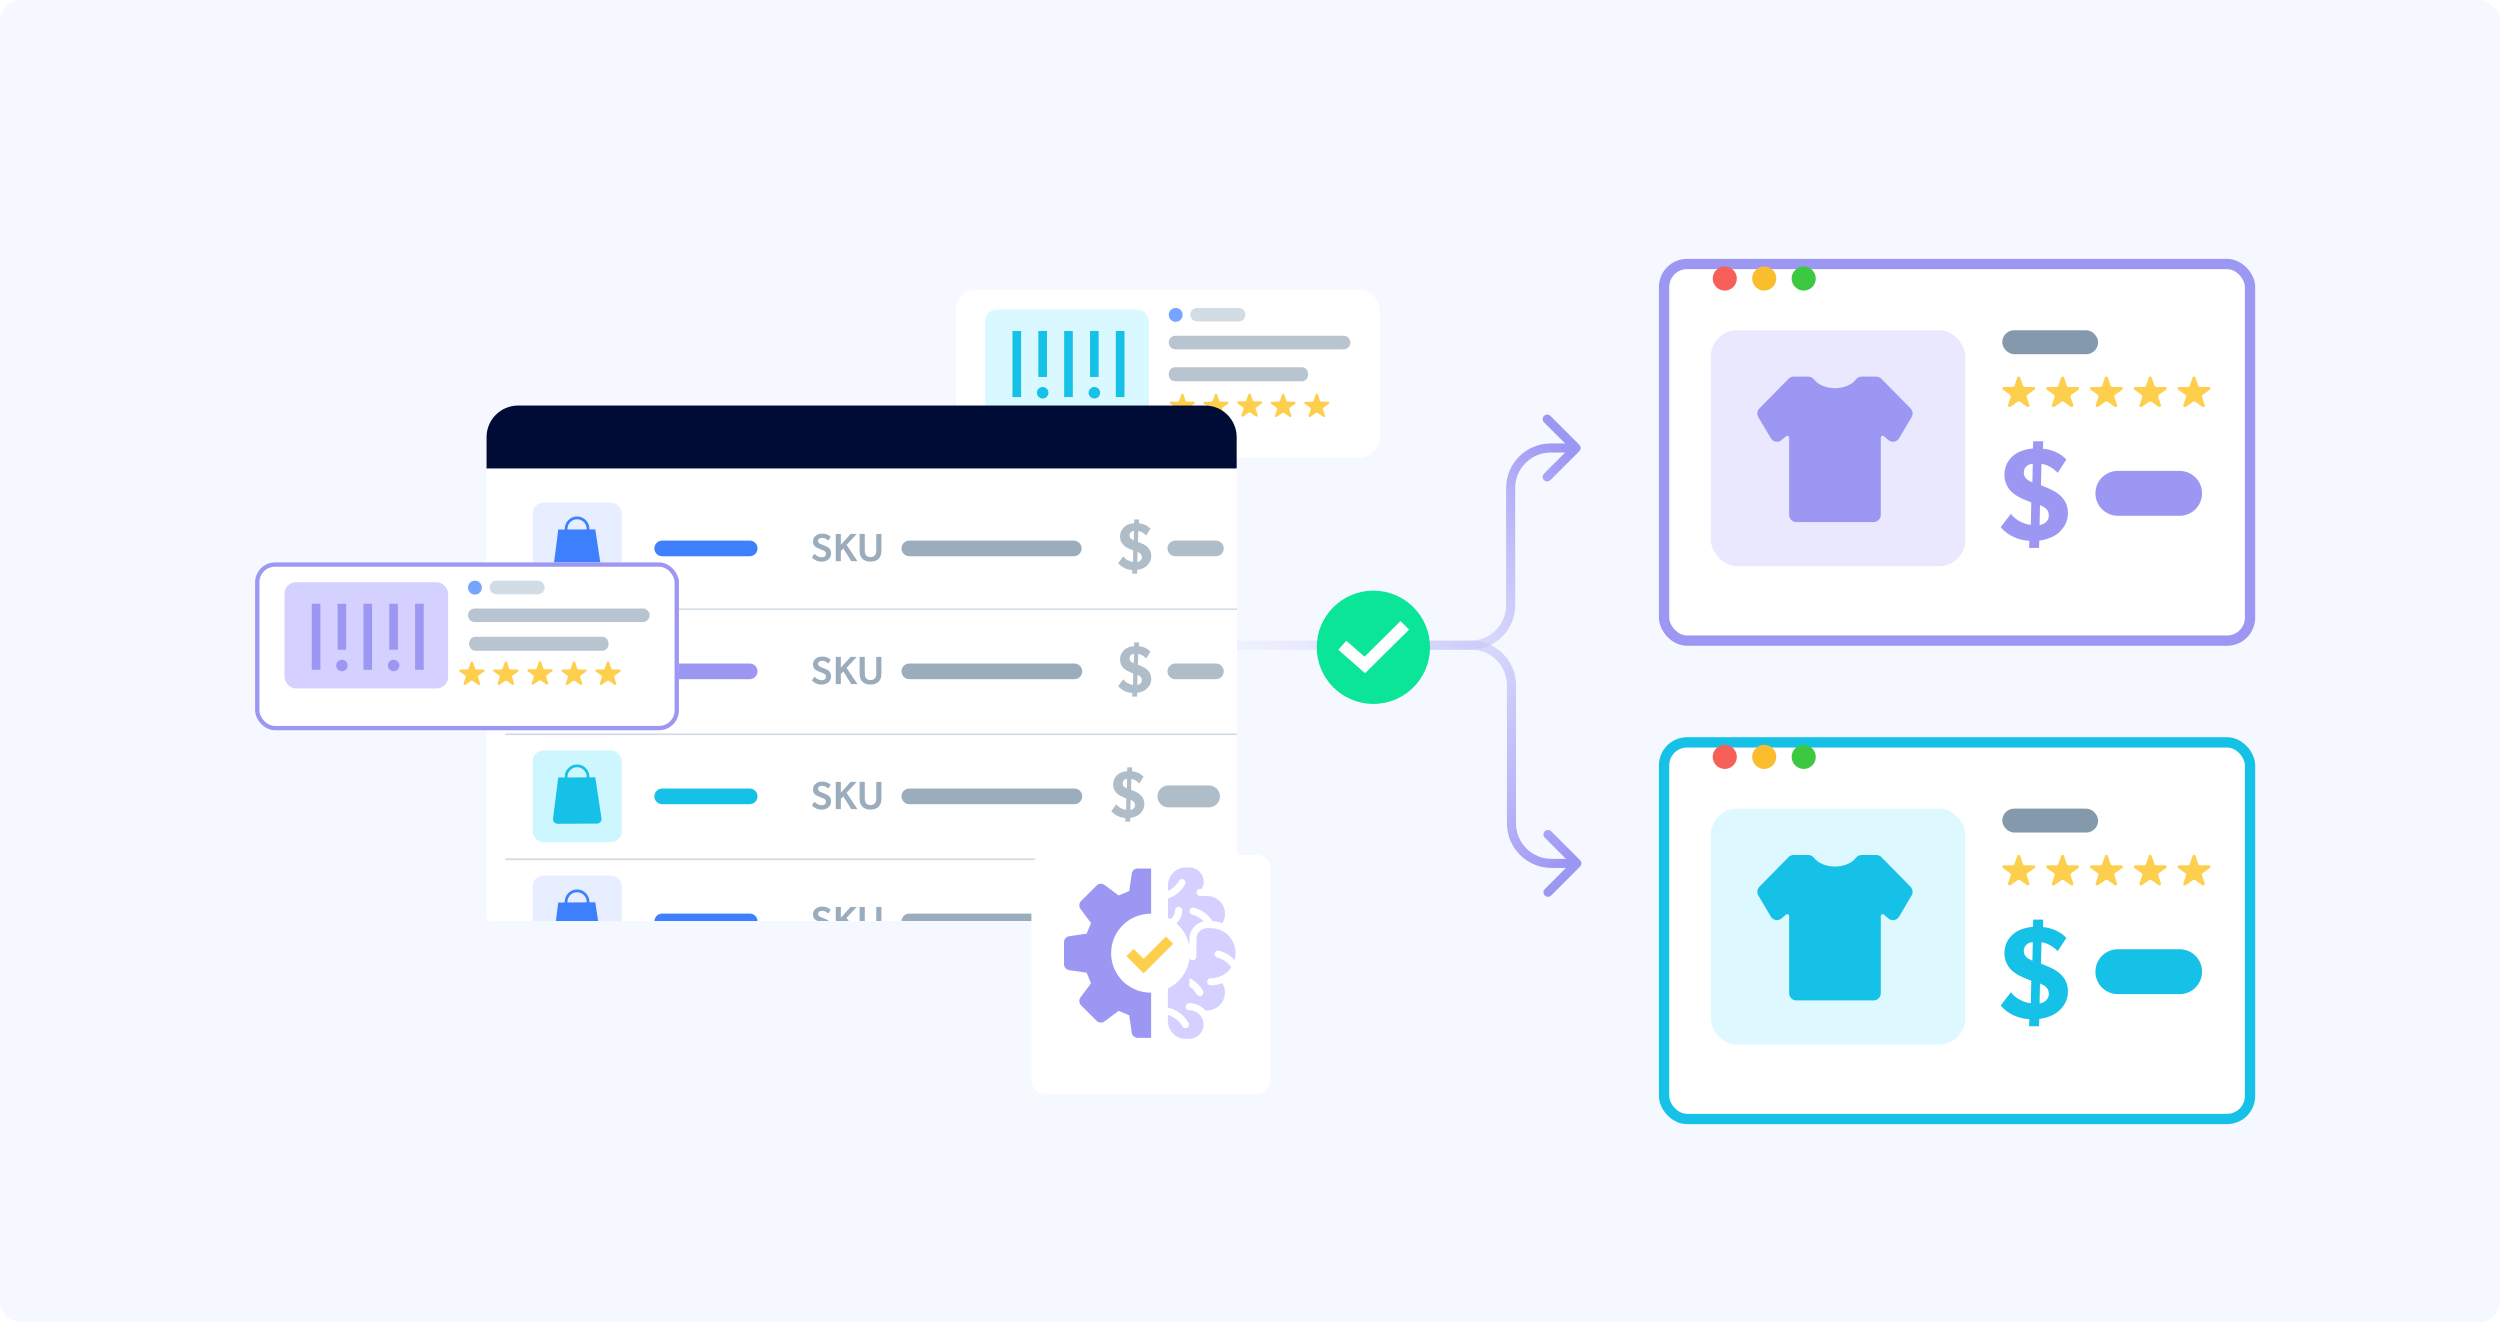
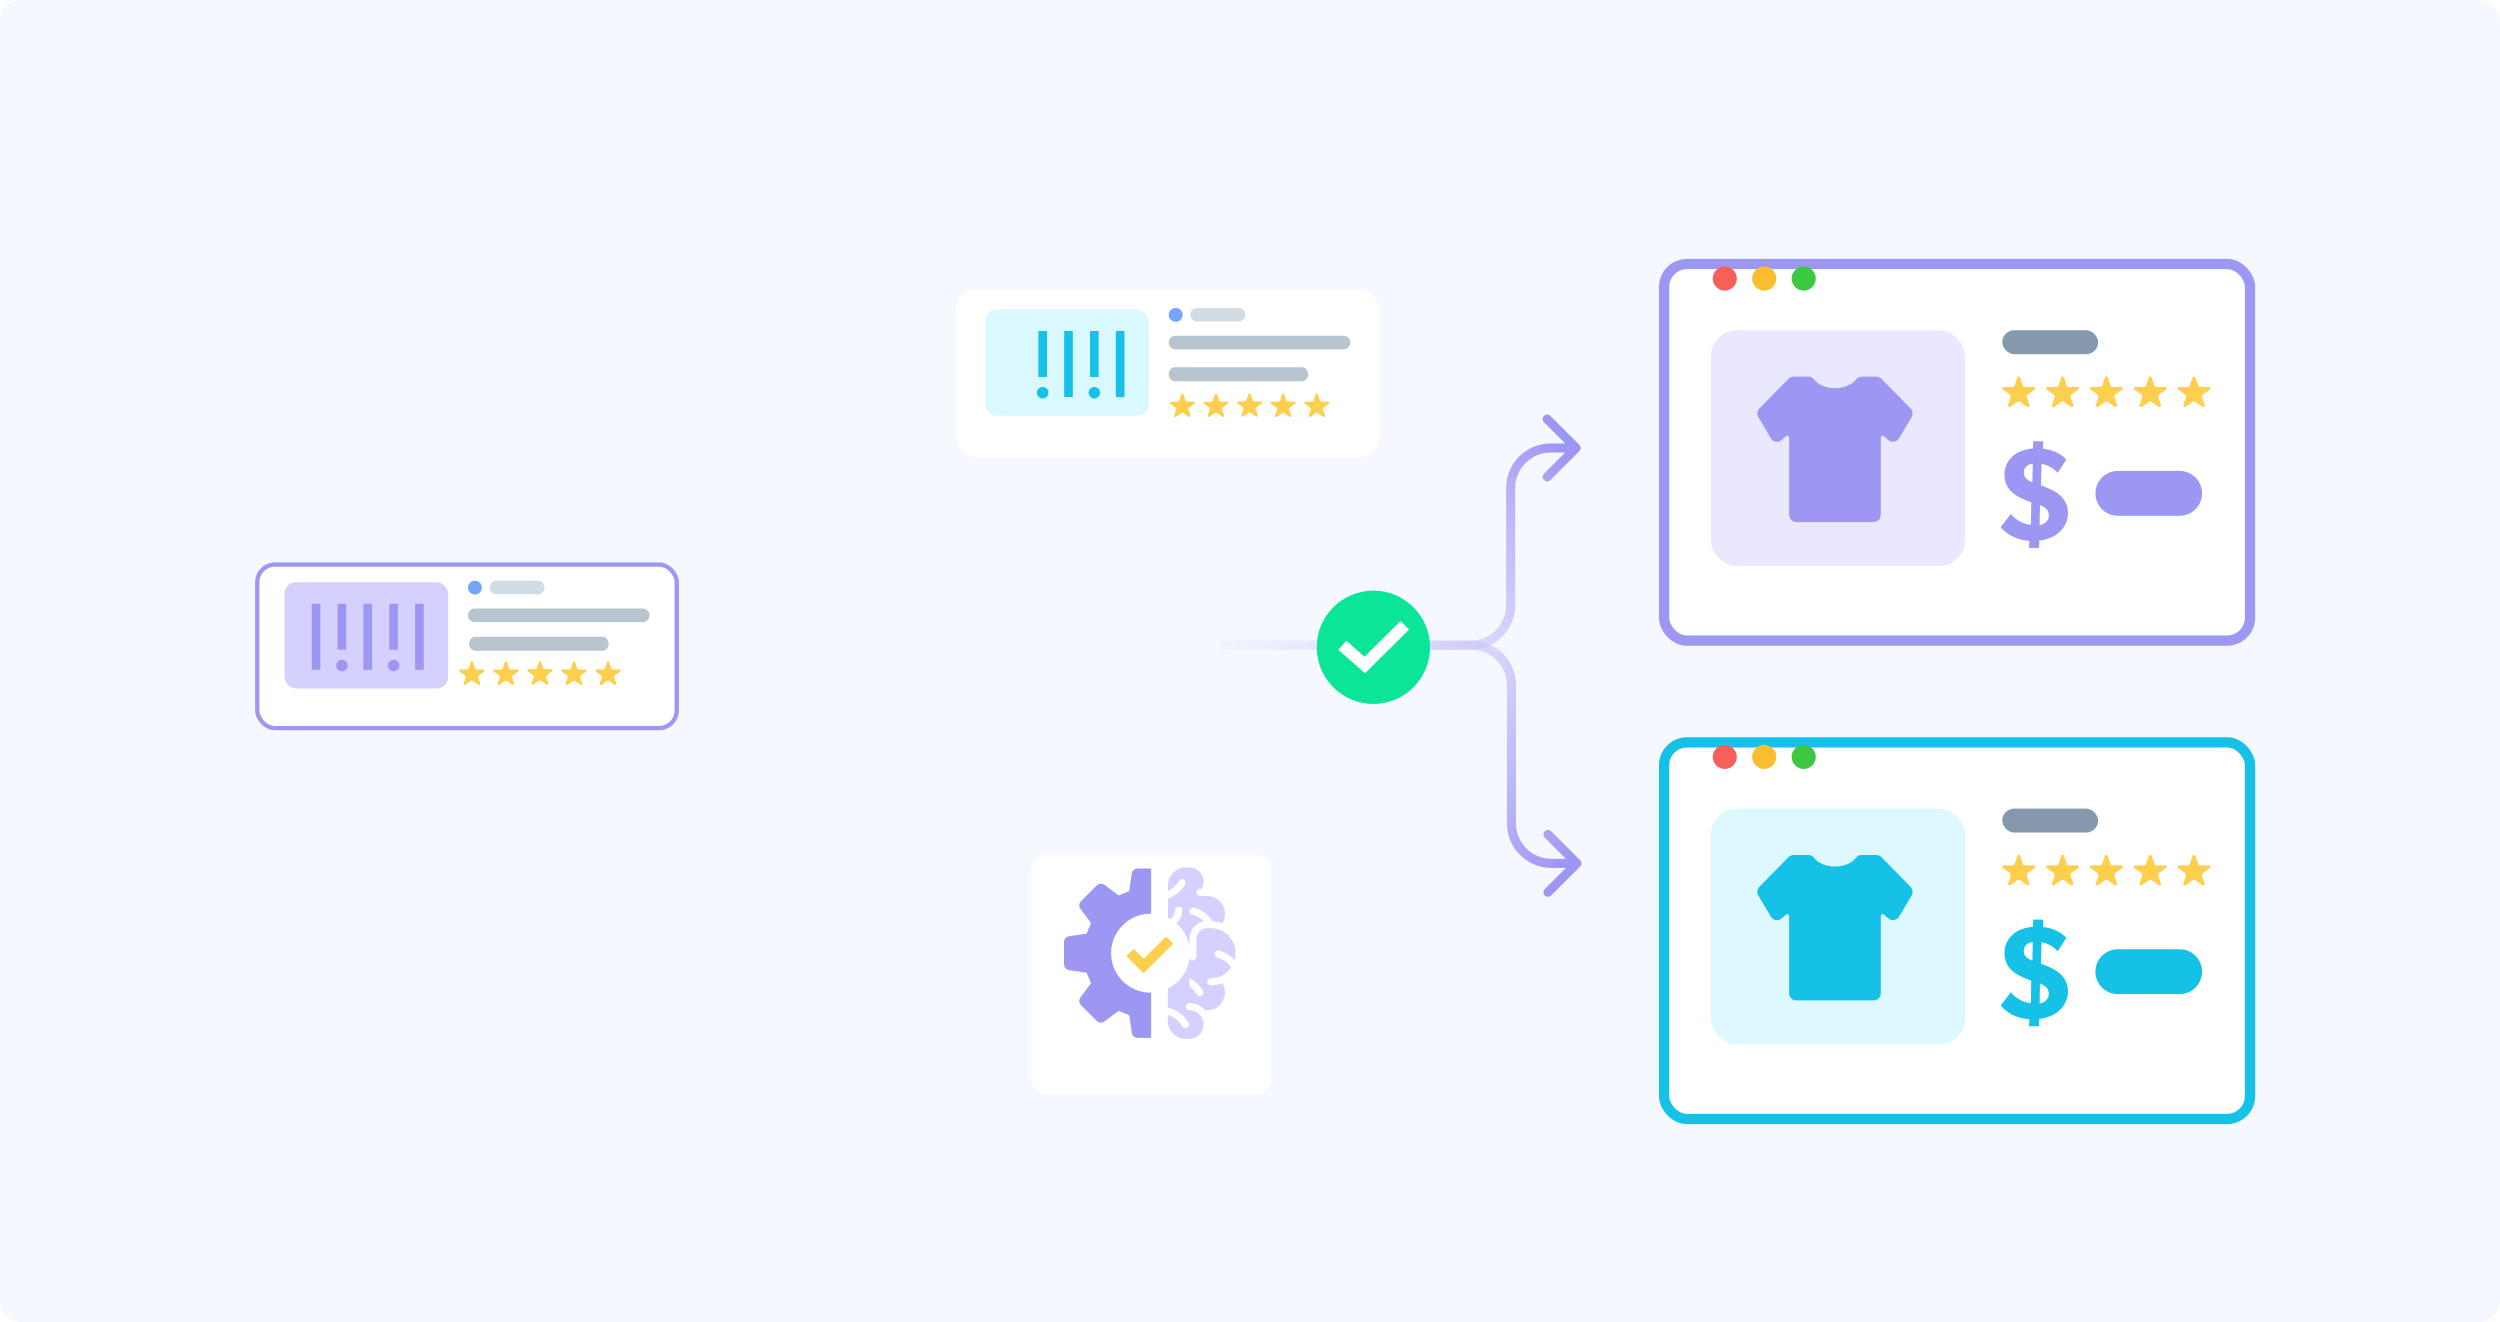
<svg xmlns="http://www.w3.org/2000/svg" width="588" height="311" viewBox="0 0 588 311" fill="none">
  <rect width="588" height="311" rx="5" fill="#F5F8FF" />
  <path d="M287.769 150.678C287.179 150.678 286.701 151.156 286.701 151.746C286.701 152.336 287.179 152.814 287.769 152.814L287.769 150.678ZM371.455 106.125C371.872 105.708 371.872 105.032 371.455 104.615L364.659 97.819C364.242 97.402 363.566 97.402 363.149 97.819C362.732 98.236 362.732 98.912 363.149 99.329L369.189 105.37L363.149 111.411C362.732 111.828 362.732 112.504 363.149 112.921C363.566 113.338 364.242 113.338 364.659 112.921L371.455 106.125ZM355.307 142.335L356.374 142.335L355.307 142.335ZM287.769 152.814L345.896 152.814L345.896 150.678L287.769 150.678L287.769 152.814ZM356.374 142.335L356.375 114.781L354.239 114.781L354.239 142.335L356.374 142.335ZM364.718 106.438L370.699 106.438L370.699 104.302L364.718 104.302L364.718 106.438ZM356.375 114.781C356.375 110.173 360.11 106.438 364.718 106.438L364.718 104.302C358.93 104.302 354.239 108.994 354.239 114.781L356.375 114.781ZM345.896 152.814C351.683 152.814 356.374 148.122 356.374 142.335L354.239 142.335C354.239 146.943 350.503 150.678 345.896 150.678L345.896 152.814Z" fill="url(#paint0_linear_1780_21942)" />
  <path d="M287.981 152.814C287.392 152.814 286.914 152.336 286.914 151.746C286.914 151.156 287.392 150.678 287.981 150.678L287.981 152.814ZM371.639 202.312C372.056 202.729 372.056 203.405 371.639 203.822L364.844 210.618C364.426 211.035 363.75 211.035 363.333 210.618C362.916 210.201 362.916 209.524 363.333 209.107L369.374 203.067L363.333 197.026C362.916 196.609 362.916 195.933 363.333 195.516C363.75 195.099 364.426 195.099 364.844 195.516L371.639 202.312ZM355.497 193.656L356.564 193.656L355.497 193.656ZM355.497 161.157L356.564 161.157L355.497 161.157ZM287.981 150.678L346.086 150.678L346.086 152.814L287.981 152.814L287.981 150.678ZM356.564 161.157L356.564 193.656L354.429 193.656L354.429 161.157L356.564 161.157ZM364.908 201.999L370.884 201.999L370.884 204.135L364.908 204.135L364.908 201.999ZM356.564 193.656C356.565 198.264 360.3 201.999 364.908 201.999L364.908 204.135C359.12 204.135 354.429 199.443 354.429 193.656L356.564 193.656ZM346.086 150.678C351.873 150.678 356.564 155.37 356.564 161.157L354.429 161.157C354.429 156.549 350.693 152.814 346.086 152.814L346.086 150.678Z" fill="url(#paint1_linear_1780_21942)" />
  <circle cx="323.02" cy="152.24" r="13.324" fill="#0BE597" />
  <path d="M316.776 152.702L320.997 156.403L329.404 148.076" stroke="white" stroke-width="2.835" stroke-linecap="square" />
  <g filter="url(#filter0_d_1780_21942)">
    <rect x="224.816" y="65.883" width="99.681" height="39.477" rx="4.674" fill="white" />
  </g>
  <path d="M291.314 72.424H281.567C280.686 72.424 279.973 73.138 279.973 74.019C279.973 74.899 280.686 75.613 281.567 75.613H291.314C292.195 75.613 292.909 74.899 292.909 74.019C292.909 73.138 292.195 72.424 291.314 72.424Z" fill="#D2DCE4" />
  <path d="M316.013 78.968L276.479 78.969C275.599 78.969 274.885 79.683 274.885 80.563C274.885 81.444 275.599 82.158 276.479 82.158L316.013 82.157C316.894 82.157 317.608 81.443 317.608 80.563C317.608 79.682 316.894 78.968 316.013 78.968Z" fill="#B8C4D0" />
  <path d="M306.267 86.386H276.294C275.511 86.386 274.877 87.121 274.877 88.027C274.877 88.933 275.511 89.667 276.294 89.667H306.267C307.05 89.667 307.684 88.933 307.684 88.027C307.684 87.121 307.05 86.386 306.267 86.386Z" fill="#B8C4D0" />
  <circle cx="276.521" cy="74.06" r="1.636" fill="#76A5FF" />
  <path d="M296.596 94.408H295.034V94.405C294.947 94.404 294.863 94.379 294.792 94.331C294.722 94.284 294.669 94.218 294.641 94.141C294.636 94.13 294.632 94.118 294.629 94.106L294.17 92.736L294.159 92.701C294.139 92.65 294.103 92.605 294.054 92.574C294.005 92.543 293.947 92.528 293.888 92.53C293.829 92.532 293.772 92.552 293.726 92.587C293.68 92.621 293.647 92.668 293.632 92.721L293.168 94.1V94.103C293.164 94.117 293.159 94.131 293.154 94.145C293.125 94.221 293.072 94.287 293.002 94.333C292.931 94.38 292.848 94.405 292.761 94.406V94.409H291.197C291.129 94.42 291.068 94.453 291.024 94.503C290.98 94.552 290.956 94.615 290.957 94.679C290.957 94.721 290.967 94.762 290.986 94.799C291.005 94.837 291.033 94.87 291.067 94.896L291.08 94.906L292.294 95.766C292.352 95.805 292.399 95.856 292.431 95.915C292.464 95.974 292.48 96.039 292.48 96.106C292.48 96.136 292.476 96.167 292.469 96.197C292.463 96.22 292.456 96.243 292.446 96.264L291.986 97.642V97.647L291.982 97.657C291.975 97.682 291.971 97.708 291.971 97.735C291.97 97.77 291.976 97.805 291.99 97.838C292.003 97.871 292.023 97.901 292.049 97.926C292.076 97.952 292.107 97.972 292.141 97.986C292.176 98 292.213 98.008 292.251 98.009C292.3 98.009 292.348 97.997 292.39 97.973L292.439 97.939L293.645 97.088L293.671 97.069C293.738 97.025 293.817 97.002 293.899 97.001C293.98 97 294.06 97.023 294.127 97.064C294.142 97.073 294.156 97.083 294.169 97.094L295.368 97.942L295.402 97.967C295.446 97.993 295.497 98.006 295.549 98.006C295.587 98.005 295.624 97.997 295.658 97.983C295.693 97.968 295.724 97.948 295.75 97.923C295.776 97.897 295.796 97.867 295.81 97.834C295.823 97.802 295.83 97.767 295.829 97.732C295.829 97.704 295.824 97.677 295.816 97.65C295.816 97.646 295.813 97.642 295.812 97.637L295.349 96.255C295.342 96.237 295.336 96.219 295.331 96.2C295.312 96.124 295.315 96.045 295.341 95.971C295.367 95.897 295.415 95.832 295.478 95.782C295.489 95.774 295.499 95.766 295.51 95.759L296.711 94.91L296.748 94.883C296.779 94.857 296.804 94.825 296.821 94.789C296.838 94.754 296.846 94.715 296.846 94.676C296.846 94.611 296.821 94.548 296.775 94.498C296.729 94.449 296.665 94.417 296.596 94.408Z" fill="#FECE4D" />
  <path d="M280.789 94.48H279.226V94.478C279.14 94.476 279.056 94.451 278.985 94.403C278.915 94.356 278.862 94.29 278.834 94.213C278.829 94.202 278.825 94.19 278.822 94.178L278.363 92.808L278.351 92.773C278.332 92.722 278.295 92.677 278.246 92.646C278.197 92.615 278.139 92.6 278.08 92.602C278.021 92.604 277.965 92.624 277.918 92.659C277.872 92.693 277.839 92.74 277.824 92.793L277.36 94.172C277.36 94.173 277.36 94.174 277.36 94.175C277.357 94.189 277.352 94.203 277.346 94.217C277.317 94.293 277.264 94.359 277.194 94.405C277.124 94.452 277.04 94.477 276.954 94.478V94.481H275.39C275.322 94.492 275.26 94.525 275.216 94.575C275.172 94.624 275.148 94.687 275.149 94.751C275.149 94.793 275.159 94.834 275.178 94.871C275.197 94.909 275.225 94.942 275.26 94.968L275.273 94.978L276.487 95.838C276.558 95.886 276.613 95.953 276.644 96.03C276.674 96.107 276.681 96.191 276.661 96.271C276.656 96.294 276.648 96.317 276.638 96.338L276.178 97.716V97.72L276.174 97.731C276.167 97.756 276.163 97.782 276.163 97.809C276.162 97.844 276.168 97.879 276.182 97.912C276.195 97.944 276.216 97.975 276.242 98C276.268 98.025 276.299 98.046 276.334 98.06C276.368 98.074 276.405 98.082 276.443 98.082C276.492 98.083 276.54 98.071 276.583 98.047L276.632 98.013L277.837 97.162L277.864 97.142C277.93 97.099 278.01 97.076 278.091 97.075C278.172 97.075 278.252 97.096 278.32 97.138C278.335 97.147 278.349 97.157 278.362 97.168L279.56 98.016L279.594 98.041C279.638 98.066 279.689 98.08 279.741 98.079C279.779 98.079 279.816 98.071 279.851 98.057C279.885 98.042 279.916 98.022 279.942 97.996C279.968 97.971 279.989 97.941 280.002 97.908C280.016 97.875 280.022 97.841 280.021 97.805C280.021 97.778 280.017 97.751 280.008 97.724C280.008 97.72 280.005 97.715 280.004 97.711L279.541 96.329C279.534 96.311 279.528 96.292 279.523 96.273C279.515 96.241 279.51 96.208 279.51 96.175C279.51 96.114 279.524 96.054 279.551 95.999C279.579 95.943 279.619 95.894 279.669 95.855C279.679 95.847 279.69 95.84 279.701 95.832L280.902 94.983L280.938 94.957C280.969 94.931 280.994 94.898 281.011 94.863C281.028 94.827 281.037 94.788 281.036 94.749C281.037 94.684 281.012 94.621 280.967 94.572C280.921 94.522 280.858 94.49 280.789 94.48Z" fill="#FECE4D" />
  <path d="M288.695 94.48H287.133V94.478C287.046 94.476 286.962 94.451 286.892 94.403C286.821 94.356 286.769 94.29 286.74 94.213C286.735 94.202 286.731 94.19 286.728 94.178L286.27 92.808L286.258 92.773C286.238 92.722 286.201 92.677 286.152 92.646C286.103 92.615 286.045 92.6 285.986 92.602C285.927 92.604 285.871 92.624 285.825 92.659C285.779 92.693 285.746 92.74 285.731 92.793L285.267 94.172C285.267 94.172 285.267 94.173 285.267 94.175C285.263 94.189 285.258 94.203 285.252 94.217C285.224 94.293 285.17 94.359 285.1 94.405C285.03 94.452 284.946 94.477 284.86 94.478V94.481H283.296C283.228 94.492 283.166 94.525 283.122 94.575C283.078 94.624 283.055 94.687 283.056 94.751C283.055 94.793 283.065 94.834 283.084 94.871C283.103 94.909 283.131 94.942 283.166 94.968L283.179 94.978L284.393 95.838C284.464 95.886 284.519 95.953 284.55 96.03C284.581 96.107 284.587 96.191 284.567 96.271C284.562 96.294 284.554 96.317 284.545 96.338L284.084 97.716V97.721L284.081 97.731C284.073 97.756 284.069 97.782 284.069 97.809C284.068 97.844 284.075 97.879 284.088 97.912C284.102 97.944 284.122 97.975 284.148 98C284.174 98.025 284.205 98.046 284.24 98.06C284.274 98.074 284.312 98.082 284.349 98.082C284.399 98.083 284.447 98.071 284.489 98.047L284.538 98.013L285.743 97.162L285.77 97.142C285.837 97.099 285.916 97.076 285.997 97.075C286.078 97.075 286.158 97.096 286.226 97.138C286.241 97.147 286.255 97.157 286.268 97.168L287.467 98.016L287.501 98.041C287.545 98.066 287.596 98.08 287.648 98.079C287.685 98.079 287.722 98.071 287.757 98.057C287.791 98.042 287.823 98.022 287.849 97.996C287.875 97.971 287.895 97.941 287.908 97.908C287.922 97.875 287.928 97.841 287.927 97.805C287.927 97.778 287.923 97.751 287.914 97.724C287.914 97.72 287.911 97.715 287.911 97.711L287.448 96.329C287.44 96.311 287.434 96.292 287.43 96.273C287.421 96.241 287.417 96.208 287.417 96.175C287.417 96.114 287.431 96.054 287.458 95.999C287.485 95.943 287.526 95.894 287.576 95.855C287.586 95.847 287.597 95.84 287.607 95.832L288.808 94.983L288.845 94.957C288.877 94.931 288.901 94.898 288.918 94.863C288.935 94.827 288.944 94.788 288.943 94.749C288.944 94.684 288.919 94.621 288.874 94.571C288.828 94.522 288.765 94.49 288.695 94.48Z" fill="#FECE4D" />
  <path d="M304.503 94.48H302.94V94.478C302.854 94.476 302.769 94.451 302.699 94.403C302.629 94.356 302.576 94.29 302.548 94.213C302.543 94.202 302.539 94.19 302.536 94.178L302.077 92.808L302.065 92.773C302.046 92.722 302.009 92.677 301.96 92.646C301.911 92.615 301.853 92.6 301.794 92.602C301.735 92.604 301.678 92.624 301.632 92.659C301.586 92.693 301.553 92.74 301.538 92.793L301.074 94.172C301.074 94.173 301.074 94.174 301.074 94.175C301.07 94.189 301.066 94.203 301.06 94.217C301.031 94.293 300.978 94.359 300.908 94.405C300.838 94.452 300.754 94.477 300.668 94.478V94.481H299.104C299.036 94.492 298.974 94.525 298.93 94.575C298.886 94.624 298.862 94.687 298.863 94.751C298.863 94.793 298.873 94.834 298.892 94.871C298.911 94.909 298.939 94.942 298.974 94.968L298.986 94.978L300.201 95.838C300.272 95.886 300.327 95.953 300.358 96.03C300.388 96.107 300.394 96.191 300.375 96.271C300.37 96.294 300.362 96.317 300.352 96.338L299.892 97.716V97.72L299.888 97.731C299.88 97.756 299.877 97.782 299.877 97.809C299.875 97.844 299.882 97.879 299.895 97.912C299.909 97.944 299.929 97.975 299.955 98C299.981 98.025 300.012 98.046 300.047 98.06C300.082 98.074 300.119 98.082 300.157 98.082C300.206 98.083 300.254 98.071 300.296 98.047L300.345 98.013L301.55 97.162L301.577 97.142C301.644 97.099 301.723 97.076 301.804 97.075C301.886 97.075 301.965 97.096 302.033 97.138C302.048 97.147 302.062 97.157 302.076 97.168L303.274 98.016L303.308 98.041C303.352 98.066 303.403 98.08 303.455 98.079C303.493 98.079 303.53 98.071 303.565 98.057C303.599 98.042 303.63 98.022 303.656 97.996C303.682 97.971 303.702 97.941 303.716 97.908C303.729 97.875 303.736 97.841 303.735 97.805C303.735 97.778 303.731 97.751 303.722 97.724C303.722 97.72 303.719 97.715 303.718 97.711L303.255 96.329C303.247 96.311 303.241 96.292 303.237 96.273C303.229 96.241 303.224 96.208 303.224 96.175C303.224 96.114 303.238 96.054 303.265 95.999C303.293 95.943 303.333 95.894 303.383 95.855C303.393 95.847 303.404 95.84 303.415 95.832L304.616 94.983L304.652 94.957C304.683 94.931 304.708 94.898 304.725 94.863C304.742 94.827 304.75 94.788 304.75 94.749C304.751 94.684 304.726 94.621 304.681 94.572C304.635 94.522 304.572 94.49 304.503 94.48Z" fill="#FECE4D" />
  <path d="M312.405 94.48H310.842V94.478C310.755 94.476 310.671 94.451 310.601 94.403C310.531 94.356 310.478 94.29 310.45 94.213C310.445 94.202 310.441 94.19 310.438 94.178L309.979 92.808L309.967 92.773C309.948 92.722 309.911 92.677 309.862 92.646C309.813 92.615 309.755 92.6 309.696 92.602C309.637 92.604 309.58 92.624 309.534 92.659C309.488 92.693 309.455 92.74 309.44 92.793L308.976 94.172C308.976 94.172 308.976 94.173 308.976 94.175C308.972 94.189 308.968 94.203 308.962 94.217C308.933 94.293 308.88 94.359 308.81 94.405C308.74 94.452 308.656 94.477 308.569 94.478V94.481H307.005C306.937 94.492 306.875 94.525 306.831 94.575C306.787 94.624 306.764 94.687 306.765 94.751C306.764 94.793 306.774 94.834 306.793 94.871C306.812 94.909 306.84 94.942 306.875 94.968L306.888 94.978L308.104 95.837C308.175 95.886 308.229 95.952 308.26 96.029C308.291 96.106 308.297 96.19 308.278 96.27C308.272 96.293 308.265 96.316 308.255 96.337L307.795 97.715V97.72L307.791 97.73C307.784 97.755 307.78 97.781 307.779 97.808C307.778 97.843 307.785 97.878 307.798 97.911C307.812 97.944 307.832 97.974 307.858 97.999C307.884 98.025 307.915 98.045 307.95 98.059C307.984 98.073 308.022 98.081 308.059 98.082C308.108 98.082 308.157 98.07 308.199 98.046L308.248 98.012L309.453 97.161L309.48 97.141C309.547 97.098 309.626 97.075 309.707 97.074C309.788 97.074 309.868 97.096 309.936 97.137C309.951 97.146 309.965 97.156 309.978 97.167L311.177 98.015L311.21 98.04C311.255 98.065 311.306 98.079 311.358 98.079C311.395 98.078 311.432 98.07 311.467 98.056C311.501 98.042 311.533 98.021 311.558 97.996C311.584 97.97 311.605 97.94 311.618 97.907C311.632 97.874 311.638 97.84 311.637 97.805C311.637 97.777 311.633 97.75 311.624 97.723C311.624 97.719 311.621 97.715 311.62 97.71L311.158 96.328C311.15 96.31 311.144 96.291 311.139 96.272C311.131 96.24 311.127 96.207 311.127 96.174C311.126 96.113 311.14 96.053 311.167 95.998C311.195 95.942 311.235 95.893 311.285 95.854C311.295 95.846 311.306 95.839 311.317 95.832L312.518 94.982L312.554 94.956C312.586 94.93 312.61 94.898 312.627 94.862C312.644 94.826 312.653 94.787 312.652 94.748C312.653 94.683 312.628 94.62 312.582 94.571C312.537 94.522 312.474 94.49 312.405 94.48Z" fill="#FECE4D" />
  <rect x="231.729" y="72.791" width="38.491" height="24.985" rx="2.701" fill="#D9F8FF" />
-   <path d="M239.154 78.868L239.154 92.374" stroke="#15C1E6" stroke-width="2.026" stroke-linecap="square" />
  <path d="M245.231 78.868L245.231 87.647" stroke="#15C1E6" stroke-width="2.026" stroke-linecap="square" />
  <path d="M251.31 78.868L251.31 92.374" stroke="#15C1E6" stroke-width="2.026" stroke-linecap="square" />
  <path d="M257.387 78.868L257.387 87.647" stroke="#15C1E6" stroke-width="2.026" stroke-linecap="square" />
  <path d="M263.464 78.868L263.464 92.374" stroke="#15C1E6" stroke-width="2.026" stroke-linecap="square" />
  <circle cx="245.239" cy="92.374" r="1.351" fill="#15C1E6" />
  <circle cx="257.391" cy="92.374" r="1.351" fill="#15C1E6" />
  <g filter="url(#filter1_d_1780_21942)">
    <g clip-path="url(#clip0_1780_21942)">
      <path d="M114.439 99.135C114.439 95.033 117.765 91.707 121.868 91.707H283.438C287.54 91.707 290.866 95.033 290.866 99.135V106.564H114.439V99.135Z" fill="#000C36" />
      <rect x="114.439" y="106.534" width="258.024" height="135.996" fill="white" />
      <rect width="34.093" height="29.222" transform="translate(118.717 110.702)" fill="white" />
      <rect x="125.29" y="114.523" width="20.945" height="21.58" rx="2.539" fill="#E7EEFF" />
      <path d="M130.063 130.656C130.066 131.268 130.56 131.763 131.167 131.761L140.395 131.715C141.002 131.711 141.491 131.212 141.488 130.598L140.013 120.833L138.632 120.839C138.634 120.8 138.634 120.761 138.634 120.722C138.626 119.102 137.316 117.79 135.713 117.798C134.111 117.806 132.814 119.13 132.821 120.751C132.821 120.79 132.823 120.829 132.824 120.869L131.297 120.876L130.063 130.656ZM133.471 120.866C133.469 120.827 133.466 120.787 133.466 120.748C133.46 119.489 134.469 118.457 135.717 118.451C136.963 118.446 137.982 119.466 137.988 120.725C137.988 120.764 137.987 120.804 137.984 120.844L133.47 120.866H133.471Z" fill="#3D7FFC" />
      <path d="M155.75 125.313H176.333" stroke="#3D7FFC" stroke-width="3.676" stroke-linecap="round" />
      <path d="M194.214 124.775C195.115 125.146 195.468 125.648 195.468 126.446C195.468 127.635 194.595 128.424 193.239 128.424C192.144 128.424 191.392 127.914 190.974 127.431L191.549 126.558C192.051 127.106 192.654 127.403 193.258 127.403C193.852 127.403 194.261 127.115 194.261 126.558C194.261 126.056 193.927 125.889 193.379 125.666L192.376 125.267C191.679 124.989 191.215 124.496 191.215 123.716C191.215 122.602 192.088 121.832 193.434 121.832C194.344 121.832 195.004 122.212 195.384 122.602L194.809 123.466C194.4 123.094 193.908 122.825 193.36 122.825C192.831 122.825 192.413 123.085 192.413 123.559C192.413 124.023 192.812 124.199 193.147 124.339L194.214 124.775ZM198.356 125.332L197.771 125.954V128.313H196.573V121.906H197.771V124.441L200.064 121.906H201.503L199.117 124.478L201.671 128.313H200.222L198.356 125.332ZM207.306 121.906V125.666C207.306 126.521 207.185 127.143 206.739 127.654C206.303 128.146 205.634 128.424 204.743 128.424C203.851 128.424 203.183 128.146 202.746 127.654C202.301 127.143 202.18 126.521 202.18 125.666V121.906H203.396V125.629C203.396 126.121 203.415 126.558 203.666 126.883C203.898 127.18 204.26 127.366 204.743 127.366C205.235 127.366 205.588 127.18 205.82 126.883C206.071 126.558 206.099 126.121 206.099 125.629V121.906H207.306Z" fill="#9BACBC" />
      <path d="M213.872 125.313H252.553" stroke="#9BACBC" stroke-width="3.676" stroke-linecap="round" />
      <path opacity="0.8" d="M270.774 127.106C270.774 128.242 270.166 129.073 269.542 129.569C268.983 130.016 268.071 130.32 267.464 130.368L267.432 131.248H266.281L266.313 130.4C265.113 130.352 263.802 129.777 263.003 128.769L264.186 127.17C264.65 127.906 265.801 128.465 266.489 128.481L266.537 125.811L265.993 125.587C265.385 125.332 264.906 125.092 264.554 124.804C264.202 124.532 263.435 123.829 263.435 122.517C263.435 121.462 263.898 120.711 264.49 120.199C265.034 119.719 265.865 119.448 266.728 119.368L266.76 118.504H267.912L267.896 119.4C268.855 119.48 269.942 119.927 270.582 120.695L269.59 122.278C269.047 121.67 268.311 121.286 267.72 121.206L267.656 123.765L268.663 124.196C269.958 124.772 270.774 125.699 270.774 127.106ZM266.712 121.19C266.105 121.238 265.673 121.638 265.673 122.262C265.673 122.853 266.089 123.141 266.489 123.333L266.664 123.413L266.712 121.19ZM268.567 127.41C268.567 126.803 268.279 126.499 267.8 126.259L267.544 126.131L267.496 128.513C267.992 128.465 268.567 128.034 268.567 127.41Z" fill="#9BACBC" />
      <path opacity="0.8" d="M276.427 125.313H285.983" stroke="#9BACBC" stroke-width="3.676" stroke-linecap="round" />
      <rect width="34.093" height="29.222" transform="translate(118.717 139.615)" fill="white" />
      <rect x="125.29" y="143.436" width="20.945" height="21.58" rx="2.539" fill="#E7E5FF" />
      <path d="M130.063 159.568C130.066 160.181 130.56 160.675 131.167 160.674L140.395 160.627C141.002 160.624 141.491 160.124 141.488 159.511L140.013 149.746L138.632 149.752C138.634 149.713 138.634 149.673 138.634 149.634C138.626 148.014 137.316 146.702 135.713 146.71C134.111 146.718 132.814 148.043 132.821 149.664C132.821 149.703 132.823 149.742 132.824 149.781L131.297 149.788L130.063 159.568ZM133.471 149.778C133.469 149.739 133.466 149.699 133.466 149.66C133.46 148.401 134.469 147.369 135.717 147.363C136.963 147.358 137.982 148.378 137.988 149.638C137.988 149.676 137.987 149.716 137.984 149.756L133.47 149.778H133.471Z" fill="#9D97F4" />
-       <path d="M155.75 154.226H176.333" stroke="#9D97F4" stroke-width="3.676" stroke-linecap="round" />
      <path d="M194.214 153.688C195.115 154.059 195.468 154.561 195.468 155.359C195.468 156.548 194.595 157.337 193.239 157.337C192.144 157.337 191.392 156.826 190.974 156.344L191.549 155.471C192.051 156.019 192.654 156.316 193.258 156.316C193.852 156.316 194.261 156.028 194.261 155.471C194.261 154.969 193.927 154.802 193.379 154.579L192.376 154.18C191.679 153.901 191.215 153.409 191.215 152.629C191.215 151.515 192.088 150.744 193.434 150.744C194.344 150.744 195.004 151.125 195.384 151.515L194.809 152.379C194.4 152.007 193.908 151.738 193.36 151.738C192.831 151.738 192.413 151.998 192.413 152.471C192.413 152.936 192.812 153.112 193.147 153.251L194.214 153.688ZM198.356 154.245L197.771 154.867V157.226H196.573V150.819H197.771V153.354L200.064 150.819H201.503L199.117 153.391L201.671 157.226H200.222L198.356 154.245ZM207.306 150.819V154.579C207.306 155.434 207.185 156.056 206.739 156.566C206.303 157.059 205.634 157.337 204.743 157.337C203.851 157.337 203.183 157.059 202.746 156.566C202.301 156.056 202.18 155.434 202.18 154.579V150.819H203.396V154.542C203.396 155.034 203.415 155.471 203.666 155.796C203.898 156.093 204.26 156.279 204.743 156.279C205.235 156.279 205.588 156.093 205.82 155.796C206.071 155.471 206.099 155.034 206.099 154.542V150.819H207.306Z" fill="#9BACBC" />
      <path d="M213.872 154.226H252.694" stroke="#9BACBC" stroke-width="3.676" stroke-linecap="round" />
      <path opacity="0.8" d="M270.774 156.019C270.774 157.154 270.166 157.986 269.542 158.482C268.983 158.929 268.071 159.233 267.464 159.281L267.432 160.16H266.281L266.313 159.313C265.113 159.265 263.802 158.689 263.003 157.682L264.186 156.083C264.65 156.819 265.801 157.378 266.489 157.394L266.537 154.724L265.993 154.5C265.385 154.244 264.906 154.005 264.554 153.717C264.202 153.445 263.435 152.741 263.435 151.43C263.435 150.375 263.898 149.624 264.49 149.112C265.034 148.632 265.865 148.36 266.728 148.28L266.76 147.417H267.912L267.896 148.312C268.855 148.392 269.942 148.84 270.582 149.608L269.59 151.19C269.047 150.583 268.311 150.199 267.72 150.119L267.656 152.677L268.663 153.109C269.958 153.685 270.774 154.612 270.774 156.019ZM266.712 150.103C266.105 150.151 265.673 150.551 265.673 151.174C265.673 151.766 266.089 152.054 266.489 152.246L266.664 152.326L266.712 150.103ZM268.567 156.323C268.567 155.715 268.279 155.412 267.8 155.172L267.544 155.044L267.496 157.426C267.992 157.378 268.567 156.947 268.567 156.323Z" fill="#9BACBC" />
      <path opacity="0.8" d="M276.427 154.226H285.983" stroke="#9BACBC" stroke-width="3.676" stroke-linecap="round" />
      <rect width="34.093" height="29.222" transform="translate(118.717 169.019)" fill="white" />
      <rect x="125.29" y="172.84" width="20.945" height="21.58" rx="2.539" fill="#CEF6FF" />
      <path d="M130.063 188.973C130.066 189.586 130.56 190.08 131.167 190.078L140.395 190.032C141.002 190.028 141.491 189.529 141.488 188.915L140.013 179.151L138.632 179.156C138.634 179.118 138.634 179.078 138.634 179.039C138.626 177.419 137.316 176.107 135.713 176.115C134.111 176.123 132.814 177.448 132.821 179.069C132.821 179.107 132.823 179.146 132.824 179.186L131.297 179.193L130.063 188.973ZM133.471 179.183C133.469 179.144 133.466 179.104 133.466 179.065C133.46 177.806 134.469 176.774 135.717 176.768C136.963 176.763 137.982 177.783 137.988 179.042C137.988 179.081 137.987 179.121 137.984 179.161L133.47 179.183H133.471Z" fill="#15C1E6" />
      <path d="M155.75 183.63H176.333" stroke="#15C1E6" stroke-width="3.676" stroke-linecap="round" />
      <path d="M194.214 183.092C195.115 183.464 195.468 183.965 195.468 184.764C195.468 185.952 194.595 186.742 193.239 186.742C192.144 186.742 191.392 186.231 190.974 185.748L191.549 184.875C192.051 185.423 192.654 185.72 193.258 185.72C193.852 185.72 194.261 185.432 194.261 184.875C194.261 184.374 193.927 184.207 193.379 183.984L192.376 183.584C191.679 183.306 191.215 182.814 191.215 182.034C191.215 180.919 192.088 180.149 193.434 180.149C194.344 180.149 195.004 180.529 195.384 180.919L194.809 181.783C194.4 181.412 193.908 181.142 193.36 181.142C192.831 181.142 192.413 181.402 192.413 181.876C192.413 182.34 192.812 182.517 193.147 182.656L194.214 183.092ZM198.356 183.649L197.771 184.272V186.63H196.573V180.223H197.771V182.758L200.064 180.223H201.503L199.117 182.795L201.671 186.63H200.222L198.356 183.649ZM207.306 180.223V183.984C207.306 184.838 207.185 185.46 206.739 185.971C206.303 186.463 205.634 186.742 204.743 186.742C203.851 186.742 203.183 186.463 202.746 185.971C202.301 185.46 202.18 184.838 202.18 183.984V180.223H203.396V183.947C203.396 184.439 203.415 184.875 203.666 185.2C203.898 185.497 204.26 185.683 204.743 185.683C205.235 185.683 205.588 185.497 205.82 185.2C206.071 184.875 206.099 184.439 206.099 183.947V180.223H207.306Z" fill="#9BACBC" />
      <path d="M213.872 183.63H252.691" stroke="#9BACBC" stroke-width="3.676" stroke-linecap="round" />
      <path d="M269.149 185.424C269.149 186.559 268.541 187.39 267.917 187.886C267.358 188.334 266.446 188.637 265.839 188.685L265.807 189.565H264.656L264.688 188.717C263.488 188.669 262.177 188.094 261.378 187.087L262.561 185.488C263.025 186.223 264.176 186.783 264.864 186.799L264.912 184.129L264.368 183.905C263.76 183.649 263.281 183.409 262.929 183.121C262.577 182.849 261.81 182.146 261.81 180.835C261.81 179.779 262.273 179.028 262.865 178.516C263.409 178.037 264.24 177.765 265.103 177.685L265.135 176.821H266.287L266.271 177.717C267.23 177.797 268.317 178.244 268.957 179.012L267.965 180.595C267.422 179.987 266.686 179.604 266.095 179.524L266.031 182.082L267.038 182.514C268.333 183.089 269.149 184.017 269.149 185.424ZM265.087 179.508C264.48 179.556 264.048 179.955 264.048 180.579C264.048 181.17 264.464 181.458 264.864 181.65L265.039 181.73L265.087 179.508ZM266.942 185.727C266.942 185.12 266.654 184.816 266.175 184.576L265.919 184.448L265.871 186.831C266.367 186.783 266.942 186.351 266.942 185.727Z" fill="#AFBDC9" />
      <path d="M274.802 183.63H284.358" stroke="#AFBDC9" stroke-width="5.146" stroke-linecap="round" />
      <rect width="34.093" height="29.222" transform="translate(118.717 198.423)" fill="white" />
      <rect x="125.29" y="202.244" width="20.945" height="21.58" rx="2.539" fill="#E7EEFF" />
      <path d="M130.063 218.377C130.066 218.99 130.56 219.485 131.167 219.483L140.395 219.436C141.002 219.433 141.491 218.934 141.488 218.32L140.013 208.555L138.632 208.561C138.634 208.522 138.634 208.482 138.634 208.444C138.626 206.823 137.316 205.512 135.713 205.519C134.111 205.528 132.814 206.852 132.821 208.473C132.821 208.512 132.823 208.551 132.824 208.591L131.297 208.597L130.063 218.377ZM133.471 208.587C133.469 208.548 133.466 208.509 133.466 208.47C133.46 207.21 134.469 206.179 135.717 206.173C136.963 206.168 137.982 207.188 137.988 208.447C137.988 208.486 137.987 208.526 137.984 208.565L133.47 208.587H133.471Z" fill="#3D7FFC" />
      <path d="M155.75 213.034H176.333" stroke="#3D7FFC" stroke-width="3.676" stroke-linecap="round" />
      <path d="M194.214 212.497C195.115 212.868 195.468 213.369 195.468 214.168C195.468 215.357 194.595 216.146 193.239 216.146C192.144 216.146 191.392 215.635 190.974 215.152L191.549 214.279C192.051 214.827 192.654 215.124 193.258 215.124C193.852 215.124 194.261 214.837 194.261 214.279C194.261 213.778 193.927 213.611 193.379 213.388L192.376 212.989C191.679 212.71 191.215 212.218 191.215 211.438C191.215 210.324 192.088 209.553 193.434 209.553C194.344 209.553 195.004 209.934 195.384 210.324L194.809 211.187C194.4 210.816 193.908 210.547 193.36 210.547C192.831 210.547 192.413 210.807 192.413 211.28C192.413 211.744 192.812 211.921 193.147 212.06L194.214 212.497ZM198.356 213.054L197.771 213.676V216.034H196.573V209.627H197.771V212.162L200.064 209.627H201.503L199.117 212.199L201.671 216.034H200.222L198.356 213.054ZM207.306 209.627V213.388C207.306 214.242 207.185 214.864 206.739 215.375C206.303 215.867 205.634 216.146 204.743 216.146C203.851 216.146 203.183 215.867 202.746 215.375C202.301 214.864 202.18 214.242 202.18 213.388V209.627H203.396V213.351C203.396 213.843 203.415 214.279 203.666 214.604C203.898 214.902 204.26 215.087 204.743 215.087C205.235 215.087 205.588 214.902 205.82 214.604C206.071 214.279 206.099 213.843 206.099 213.351V209.627H207.306Z" fill="#9BACBC" />
      <path d="M213.872 213.034H252.553" stroke="#9BACBC" stroke-width="3.676" stroke-linecap="round" />
      <path opacity="0.8" d="M270.774 214.828C270.774 215.963 270.166 216.795 269.542 217.29C268.983 217.738 268.071 218.042 267.464 218.09L267.432 218.969H266.281L266.313 218.122C265.113 218.074 263.802 217.498 263.003 216.491L264.186 214.892C264.65 215.627 265.801 216.187 266.489 216.203L266.537 213.533L265.993 213.309C265.385 213.053 264.906 212.813 264.554 212.525C264.202 212.254 263.435 211.55 263.435 210.239C263.435 209.184 263.898 208.432 264.49 207.921C265.034 207.441 265.865 207.169 266.728 207.089L266.76 206.226H267.912L267.896 207.121C268.855 207.201 269.942 207.649 270.582 208.416L269.59 209.999C269.047 209.392 268.311 209.008 267.72 208.928L267.656 211.486L268.663 211.918C269.958 212.494 270.774 213.421 270.774 214.828ZM266.712 208.912C266.105 208.96 265.673 209.36 265.673 209.983C265.673 210.575 266.089 210.863 266.489 211.054L266.664 211.134L266.712 208.912ZM268.567 215.132C268.567 214.524 268.279 214.22 267.8 213.98L267.544 213.853L267.496 216.235C267.992 216.187 268.567 215.755 268.567 215.132Z" fill="#9BACBC" />
      <path opacity="0.8" d="M276.427 213.034H285.983" stroke="#9BACBC" stroke-width="3.676" stroke-linecap="round" />
      <path d="M118.85 139.614H365.847" stroke="#D2DCE4" stroke-width="0.405" />
      <path d="M118.85 169.019H365.847" stroke="#D2DCE4" stroke-width="0.405" />
      <path d="M118.85 198.423H365.847" stroke="#D2DCE4" stroke-width="0.405" />
    </g>
  </g>
  <g filter="url(#filter2_d_1780_21942)">
    <rect x="60" y="130.033" width="99.681" height="39.477" rx="4.674" fill="white" />
    <rect x="60.51" y="130.543" width="98.661" height="38.458" rx="4.164" stroke="#9D97F4" stroke-width="1.02" />
  </g>
  <path d="M126.498 136.575H116.751C115.87 136.575 115.156 137.289 115.156 138.17C115.156 139.05 115.87 139.764 116.751 139.764H126.498C127.378 139.764 128.092 139.05 128.092 138.17C128.092 137.289 127.378 136.575 126.498 136.575Z" fill="#D2DCE4" />
  <path d="M151.197 143.119L111.663 143.12C110.782 143.12 110.068 143.834 110.068 144.714C110.068 145.595 110.782 146.309 111.663 146.309L151.197 146.308C152.077 146.308 152.791 145.594 152.791 144.714C152.791 143.833 152.077 143.119 151.197 143.119Z" fill="#B8C4D0" />
  <path d="M141.723 149.772H111.75C110.967 149.772 110.333 150.507 110.333 151.413C110.333 152.319 110.967 153.053 111.75 153.053H141.723C142.506 153.053 143.14 152.319 143.14 151.413C143.14 150.507 142.506 149.772 141.723 149.772Z" fill="#B8C4D0" />
  <circle cx="111.704" cy="138.211" r="1.636" fill="#76A5FF" />
  <rect x="66.913" y="136.942" width="38.491" height="24.985" rx="2.701" fill="#D4D0FF" />
  <path d="M74.338 143.019L74.338 156.525" stroke="#9D97F4" stroke-width="2.026" stroke-linecap="square" />
  <path d="M80.415 143.019L80.415 151.798" stroke="#9D97F4" stroke-width="2.026" stroke-linecap="square" />
  <path d="M86.493 143.019L86.493 156.525" stroke="#9D97F4" stroke-width="2.026" stroke-linecap="square" />
  <path d="M92.57 143.019L92.57 151.798" stroke="#9D97F4" stroke-width="2.026" stroke-linecap="square" />
  <path d="M98.647 143.019L98.647 156.525" stroke="#9D97F4" stroke-width="2.026" stroke-linecap="square" />
  <circle cx="80.423" cy="156.525" r="1.351" fill="#9D97F4" />
  <circle cx="92.574" cy="156.525" r="1.351" fill="#9D97F4" />
  <g filter="url(#filter3_dd_1780_21942)">
    <path d="M242.585 199.415C242.585 197.617 244.043 196.158 245.842 196.158H295.583C297.382 196.158 298.84 197.617 298.84 199.415V249.157C298.84 250.955 297.382 252.414 295.583 252.414H245.842C244.043 252.414 242.585 250.955 242.585 249.157V199.415Z" fill="white" />
  </g>
  <g clip-path="url(#clip1_1780_21942)">
    <g clip-path="url(#clip2_1780_21942)">
      <path d="M268.97 228.935L270.676 227.229L275.941 221.964L274.236 220.259L268.97 225.524L266.635 223.189L264.93 224.894L268.97 228.935Z" fill="#FECE4D" />
      <path d="M270.615 233.465C265.49 233.465 261.335 229.311 261.335 224.186C261.335 219.061 265.49 214.906 270.615 214.906C270.659 214.906 270.702 214.906 270.746 214.906V204.271H267.589C266.88 204.271 266.286 204.778 266.189 205.46L265.595 209.58C264.493 210.034 264.195 210.148 263.102 210.612L259.761 208.119C259.21 207.708 258.405 207.778 257.933 208.259L254.268 211.924C253.77 212.422 253.717 213.209 254.128 213.778L256.604 217.101C256.149 218.203 256.035 218.501 255.572 219.594L251.47 220.189C250.761 220.302 250.254 220.897 250.254 221.588V226.783C250.254 227.466 250.761 228.069 251.47 228.183L255.572 228.778C256.026 229.88 256.14 230.177 256.604 231.27L254.128 234.594C253.717 235.162 253.761 235.949 254.268 236.448L257.933 240.113C258.414 240.594 259.219 240.664 259.761 240.252L263.102 237.76C264.204 238.215 264.501 238.328 265.595 238.792L266.189 242.911C266.277 243.594 266.88 244.101 267.589 244.101H270.746V233.457C270.702 233.457 270.659 233.457 270.615 233.457V233.465Z" fill="#9D97F4" />
      <path d="M288.929 220.023C288.501 219.594 287.985 219.218 287.407 218.929C286.594 218.518 285.702 218.308 284.766 218.308H284.722C284.722 218.308 284.713 218.308 284.705 218.308C284.705 218.308 284.696 218.308 284.687 218.308H283.918C282.527 218.308 281.399 219.437 281.399 220.827V225.025C281.399 225.489 281.023 225.865 280.559 225.865C280.218 225.865 279.929 225.655 279.798 225.367C279.396 228.515 277.419 231.165 274.682 232.512V233.833V237.008C274.752 237.008 274.822 237.008 274.892 237.016C276.203 237.357 277.402 238.04 278.346 238.993C278.827 239.483 279.23 240.008 279.545 240.559C279.781 240.961 279.641 241.477 279.238 241.704C279.107 241.783 278.959 241.818 278.819 241.818C278.53 241.818 278.241 241.669 278.093 241.398C277.839 240.97 277.524 240.55 277.157 240.174C276.475 239.492 275.617 238.993 274.682 238.713V240.139C274.682 242.457 276.562 244.337 278.88 244.337H279.658C279.658 244.337 279.693 244.328 279.719 244.328C281.574 244.328 283.078 242.824 283.078 240.97C283.078 240.305 282.877 239.649 282.501 239.08C281.871 238.162 280.83 237.611 279.711 237.611C279.247 237.611 278.871 237.235 278.871 236.772C278.871 236.308 279.247 235.932 279.711 235.932C281.198 235.932 282.588 236.588 283.55 237.707C283.655 237.664 283.769 237.637 283.883 237.637C283.891 237.637 283.909 237.637 283.918 237.637C285.037 237.637 286.095 237.2 286.891 236.404C288.273 235.022 288.483 232.862 287.486 231.244C286.62 231.576 285.711 231.751 284.757 231.751C284.294 231.751 283.918 231.375 283.918 230.912C283.918 230.448 284.294 230.072 284.757 230.072C285.693 230.072 286.585 229.862 287.407 229.451C287.976 229.162 288.492 228.786 288.92 228.358C289.183 228.095 289.401 227.807 289.603 227.509C289.419 227.247 289.209 226.993 288.973 226.748C288.238 226.014 287.311 225.489 286.288 225.218C285.842 225.104 285.571 224.641 285.684 224.195C285.807 223.748 286.262 223.477 286.708 223.591C288.02 223.932 289.218 224.614 290.162 225.568C290.241 225.646 290.311 225.734 290.381 225.821C290.967 223.801 290.451 221.571 288.912 220.031L288.929 220.023ZM282.614 234.165C282.483 234.244 282.335 234.279 282.195 234.279C281.906 234.279 281.617 234.13 281.469 233.859C281.215 233.43 280.9 233.011 280.533 232.635C280.288 232.39 280.017 232.18 279.737 231.987V230.037C280.472 230.396 281.145 230.868 281.731 231.454C282.212 231.944 282.614 232.468 282.929 233.019C283.165 233.422 283.025 233.938 282.623 234.165H282.614Z" fill="#D4D0FF" />
      <path d="M286.9 211.976C286.104 211.18 285.055 210.743 283.935 210.743H282.256C281.792 210.743 281.416 210.367 281.416 209.903C281.416 209.44 281.792 209.064 282.256 209.064H282.641C282.938 208.556 283.104 207.979 283.104 207.384C283.104 205.53 281.6 204.026 279.746 204.026H278.906C276.588 204.026 274.708 205.906 274.708 208.224V209.536C275.311 209.247 275.88 208.871 276.352 208.399C276.72 208.023 277.034 207.612 277.288 207.174C277.516 206.772 278.032 206.632 278.434 206.868C278.836 207.096 278.976 207.612 278.74 208.014C278.425 208.565 278.023 209.099 277.542 209.58C276.746 210.376 275.766 210.97 274.708 211.355V215.859C274.909 215.956 275.102 216.061 275.285 216.166C275.95 215.711 276.387 214.959 276.387 214.101C276.387 213.638 276.763 213.262 277.227 213.262C277.69 213.262 278.067 213.638 278.067 214.101C278.067 215.317 277.542 216.41 276.702 217.18C278.259 218.536 279.361 220.39 279.746 222.507V220.819C279.746 218.789 281.189 217.093 283.104 216.699C283.087 216.682 283.078 216.664 283.061 216.647C282.326 215.912 281.399 215.387 280.376 215.116C279.929 215.002 279.658 214.539 279.772 214.093C279.894 213.647 280.349 213.376 280.795 213.489C282.107 213.83 283.305 214.513 284.25 215.466C284.609 215.833 284.915 216.227 285.186 216.638C285.991 216.682 286.769 216.839 287.512 217.128C288.501 215.51 288.291 213.349 286.909 211.967L286.9 211.976Z" fill="#D4D0FF" />
    </g>
  </g>
  <g filter="url(#filter4_dd_1780_21942)">
    <rect x="392.6" y="57" width="135.4" height="86.164" rx="4.202" fill="white" />
    <rect x="391.39" y="55.79" width="137.82" height="88.584" rx="5.412" stroke="#9D97F4" stroke-width="2.42" />
  </g>
  <rect x="470.928" y="77.671" width="22.553" height="5.638" rx="2.819" fill="#8599AC" />
  <rect opacity="0.88" x="402.397" y="77.671" width="59.84" height="55.488" rx="6.155" fill="#E7E5FF" />
  <path d="M449.352 96.045L442.499 89.083C442.344 88.924 442.158 88.798 441.953 88.712C441.748 88.626 441.528 88.581 441.306 88.582H437.847C437.589 88.581 437.335 88.641 437.104 88.755C436.874 88.87 436.673 89.037 436.518 89.243C435.557 90.512 433.663 91.3 431.584 91.3C429.504 91.3 427.607 90.512 426.65 89.245C426.495 89.039 426.294 88.871 426.063 88.756C425.833 88.641 425.578 88.582 425.32 88.582H421.861C421.639 88.581 421.419 88.625 421.214 88.712C421.009 88.797 420.824 88.924 420.669 89.083L413.815 96.045C413.551 96.314 413.383 96.662 413.338 97.036C413.292 97.41 413.372 97.789 413.563 98.113L416.494 103.076C416.618 103.288 416.788 103.471 416.99 103.61C417.193 103.749 417.424 103.842 417.667 103.882C417.91 103.922 418.159 103.907 418.395 103.84C418.632 103.772 418.851 103.653 419.036 103.492L420.053 102.607C420.117 102.549 420.196 102.511 420.281 102.498C420.367 102.486 420.454 102.499 420.532 102.536C420.615 102.573 420.686 102.635 420.734 102.712C420.783 102.79 420.808 102.88 420.806 102.971V121.09C420.804 121.538 420.98 121.968 421.296 122.287C421.611 122.605 422.04 122.786 422.488 122.788H440.679C441.127 122.786 441.556 122.605 441.871 122.287C442.187 121.968 442.363 121.538 442.361 121.09V102.972C442.359 102.88 442.384 102.79 442.433 102.713C442.482 102.635 442.552 102.574 442.635 102.536C442.713 102.499 442.8 102.487 442.885 102.499C442.971 102.512 443.05 102.549 443.114 102.607L444.13 103.492C444.316 103.654 444.535 103.773 444.771 103.841C445.008 103.908 445.257 103.922 445.5 103.883C445.742 103.843 445.974 103.75 446.176 103.611C446.379 103.471 446.549 103.289 446.673 103.076L449.604 98.113C449.796 97.789 449.875 97.41 449.829 97.036C449.784 96.662 449.616 96.314 449.352 96.045Z" fill="#9D97F4" />
  <path d="M408.507 65.51C408.507 67.066 407.223 68.35 405.667 68.35C404.11 68.35 402.826 67.066 402.826 65.51C402.826 63.953 404.11 62.669 405.667 62.669C407.223 62.669 408.507 63.953 408.507 65.51Z" fill="#F66058" />
  <path d="M417.785 65.51C417.785 67.067 416.501 68.351 414.944 68.351C413.388 68.351 412.104 67.067 412.104 65.51C412.104 63.953 413.388 62.669 414.944 62.669C416.539 62.669 417.785 63.953 417.785 65.51Z" fill="#F9BD2E" />
  <path d="M427.073 65.51C427.073 67.067 425.789 68.35 424.232 68.35C422.676 68.35 421.392 67.067 421.392 65.51C421.392 63.953 422.676 62.669 424.232 62.669C425.789 62.669 427.073 63.953 427.073 65.51Z" fill="#3CC840" />
  <path fill-rule="evenodd" clip-rule="evenodd" d="M492.843 116.033C492.843 113.116 495.204 110.752 498.117 110.752L512.65 110.752C515.564 110.752 517.925 113.116 517.925 116.033C517.925 118.949 515.564 121.313 512.65 121.313H498.117C495.204 121.313 492.843 118.949 492.843 116.033Z" fill="#9D97F4" />
  <path d="M486.384 120.715C486.384 117.946 484.724 116.12 482.086 114.987L480.035 114.138L480.165 109.102C481.37 109.26 482.868 110.015 483.975 111.211L485.993 108.095C484.691 106.584 482.477 105.703 480.524 105.546L480.556 103.783H478.212L478.147 105.483C476.389 105.64 474.696 106.175 473.589 107.119C472.384 108.126 471.44 109.606 471.44 111.683C471.44 114.264 473.002 115.648 473.719 116.183C474.435 116.75 475.412 117.222 476.649 117.726L477.756 118.166L477.658 123.422C476.258 123.391 473.914 122.289 472.97 120.841L470.561 123.989C472.188 125.971 474.858 127.104 477.3 127.199L477.235 128.867H479.579L479.644 127.136C480.882 127.041 482.738 126.443 483.877 125.562C485.147 124.586 486.384 122.95 486.384 120.715ZM478.114 109.071L478.017 113.445L477.658 113.288C476.844 112.91 475.998 112.344 475.998 111.179C475.998 109.952 476.877 109.165 478.114 109.071ZM481.891 121.313C481.891 122.541 480.719 123.391 479.71 123.485L479.807 118.796L480.328 119.047C481.305 119.519 481.891 120.117 481.891 121.313Z" fill="#9D97F4" />
  <path d="M478.35 91.019H476.298V91.015C476.184 91.014 476.074 90.98 475.981 90.917C475.889 90.855 475.82 90.768 475.783 90.668C475.776 90.653 475.771 90.637 475.767 90.621L475.164 88.822L475.149 88.777C475.124 88.709 475.075 88.65 475.011 88.61C474.947 88.569 474.87 88.549 474.793 88.552C474.715 88.555 474.641 88.581 474.581 88.626C474.52 88.671 474.477 88.733 474.457 88.802L473.847 90.614C473.848 90.615 473.848 90.617 473.847 90.618C473.843 90.636 473.836 90.655 473.829 90.673C473.791 90.773 473.721 90.859 473.629 90.92C473.537 90.981 473.427 91.014 473.313 91.016V91.019H471.259C471.17 91.034 471.089 91.078 471.031 91.143C470.973 91.208 470.942 91.29 470.943 91.374C470.943 91.429 470.956 91.483 470.981 91.532C471.006 91.582 471.043 91.625 471.088 91.659L471.105 91.672L472.7 92.802C472.776 92.853 472.838 92.92 472.88 92.998C472.922 93.075 472.944 93.161 472.944 93.248C472.943 93.288 472.938 93.329 472.929 93.368C472.922 93.398 472.912 93.428 472.899 93.457L472.294 95.266V95.272L472.29 95.286C472.28 95.319 472.275 95.353 472.275 95.388C472.274 95.434 472.282 95.48 472.3 95.523C472.317 95.567 472.344 95.606 472.378 95.64C472.413 95.673 472.454 95.7 472.499 95.718C472.544 95.737 472.593 95.747 472.643 95.748C472.707 95.748 472.771 95.732 472.826 95.701L472.89 95.657L474.474 94.538L474.508 94.513C474.596 94.456 474.7 94.425 474.807 94.424C474.914 94.424 475.019 94.453 475.108 94.508C475.127 94.519 475.146 94.532 475.163 94.547L476.737 95.661L476.782 95.693C476.84 95.727 476.907 95.744 476.975 95.744C477.025 95.743 477.073 95.732 477.119 95.714C477.164 95.695 477.205 95.668 477.239 95.635C477.273 95.602 477.3 95.562 477.317 95.519C477.335 95.476 477.344 95.43 477.342 95.384C477.342 95.348 477.337 95.312 477.326 95.277C477.326 95.272 477.322 95.266 477.32 95.26L476.713 93.444C476.703 93.421 476.695 93.397 476.689 93.372C476.664 93.272 476.668 93.169 476.702 93.072C476.736 92.975 476.799 92.889 476.882 92.823C476.896 92.812 476.91 92.803 476.924 92.793L478.502 91.677L478.55 91.643C478.591 91.608 478.623 91.566 478.646 91.519C478.668 91.472 478.679 91.421 478.678 91.37C478.679 91.285 478.646 91.202 478.585 91.137C478.525 91.073 478.442 91.031 478.35 91.019Z" fill="#FECE4D" />
  <path d="M488.667 91.019H486.614V91.015C486.5 91.014 486.39 90.98 486.297 90.917C486.205 90.855 486.136 90.768 486.099 90.668C486.092 90.653 486.087 90.637 486.083 90.621L485.48 88.822L485.465 88.777C485.439 88.709 485.39 88.65 485.326 88.61C485.262 88.569 485.186 88.549 485.108 88.552C485.031 88.555 484.957 88.581 484.896 88.626C484.836 88.671 484.792 88.733 484.772 88.802L484.163 90.614C484.163 90.615 484.163 90.617 484.163 90.618C484.158 90.636 484.152 90.655 484.144 90.673C484.106 90.773 484.037 90.859 483.945 90.92C483.852 90.981 483.742 91.015 483.629 91.016V91.019H481.574C481.485 91.034 481.404 91.078 481.346 91.143C481.288 91.208 481.257 91.29 481.259 91.374C481.258 91.429 481.271 91.483 481.296 91.532C481.321 91.582 481.358 91.625 481.404 91.659L481.421 91.672L483.016 92.802C483.109 92.866 483.181 92.954 483.221 93.055C483.262 93.156 483.27 93.265 483.244 93.371C483.237 93.401 483.227 93.431 483.215 93.459L482.61 95.268V95.275L482.605 95.288C482.595 95.321 482.59 95.356 482.59 95.391C482.589 95.437 482.597 95.483 482.615 95.526C482.633 95.569 482.66 95.609 482.694 95.642C482.728 95.675 482.769 95.702 482.814 95.721C482.86 95.739 482.909 95.749 482.958 95.75C483.023 95.751 483.086 95.735 483.141 95.704L483.206 95.659L484.789 94.541L484.824 94.516C484.912 94.459 485.016 94.428 485.123 94.427C485.229 94.426 485.334 94.455 485.423 94.51C485.443 94.522 485.461 94.535 485.478 94.549L487.053 95.663L487.097 95.695C487.155 95.729 487.222 95.747 487.291 95.746C487.34 95.745 487.389 95.735 487.434 95.716C487.479 95.698 487.52 95.671 487.554 95.637C487.588 95.604 487.615 95.564 487.633 95.521C487.651 95.478 487.659 95.432 487.658 95.386C487.658 95.35 487.652 95.314 487.641 95.28C487.641 95.274 487.637 95.268 487.635 95.262L487.028 93.447C487.018 93.423 487.01 93.399 487.004 93.374C486.993 93.332 486.987 93.288 486.987 93.245C486.986 93.165 487.005 93.085 487.041 93.013C487.077 92.94 487.129 92.876 487.195 92.825C487.209 92.814 487.223 92.804 487.237 92.795L488.815 91.679L488.862 91.644C488.903 91.61 488.936 91.568 488.958 91.521C488.981 91.474 488.992 91.423 488.991 91.372C488.992 91.287 488.96 91.204 488.9 91.139C488.84 91.074 488.757 91.031 488.667 91.019Z" fill="#FECE4D" />
  <path d="M498.965 91.019H496.913V91.015C496.799 91.014 496.688 90.98 496.596 90.918C496.504 90.855 496.435 90.768 496.398 90.668C496.391 90.653 496.386 90.637 496.381 90.621L495.779 88.822L495.764 88.777C495.738 88.709 495.689 88.65 495.625 88.61C495.561 88.569 495.485 88.549 495.407 88.552C495.33 88.555 495.255 88.581 495.195 88.626C495.134 88.671 495.091 88.733 495.071 88.802L494.462 90.614C494.462 90.614 494.462 90.615 494.462 90.618C494.457 90.636 494.451 90.655 494.443 90.673C494.405 90.773 494.335 90.859 494.243 90.92C494.151 90.981 494.041 91.014 493.928 91.016V91.019H491.873C491.784 91.034 491.703 91.078 491.645 91.143C491.587 91.208 491.556 91.29 491.558 91.374C491.557 91.429 491.57 91.483 491.595 91.532C491.62 91.582 491.657 91.625 491.703 91.659L491.719 91.672L493.314 92.802C493.408 92.866 493.48 92.954 493.52 93.055C493.561 93.156 493.569 93.265 493.543 93.371C493.536 93.401 493.526 93.431 493.513 93.459L492.909 95.268V95.275L492.904 95.288C492.894 95.321 492.889 95.356 492.889 95.391C492.888 95.437 492.896 95.483 492.914 95.526C492.932 95.569 492.958 95.609 492.993 95.642C493.027 95.675 493.068 95.702 493.113 95.721C493.159 95.739 493.207 95.749 493.257 95.75C493.322 95.751 493.385 95.735 493.44 95.704L493.504 95.659L495.088 94.541L495.123 94.516C495.21 94.459 495.315 94.428 495.421 94.427C495.528 94.426 495.633 94.455 495.722 94.51C495.741 94.522 495.76 94.535 495.777 94.549L497.352 95.663L497.396 95.695C497.454 95.729 497.521 95.747 497.589 95.746C497.639 95.745 497.688 95.735 497.733 95.716C497.778 95.698 497.819 95.671 497.853 95.637C497.887 95.604 497.914 95.564 497.932 95.521C497.949 95.478 497.958 95.432 497.957 95.386C497.957 95.35 497.951 95.314 497.94 95.28C497.94 95.274 497.936 95.268 497.935 95.262L497.327 93.447C497.317 93.423 497.309 93.399 497.303 93.374C497.292 93.332 497.287 93.288 497.287 93.245C497.286 93.165 497.304 93.085 497.34 93.013C497.376 92.94 497.429 92.876 497.495 92.825C497.508 92.814 497.522 92.804 497.537 92.795L499.114 91.679L499.162 91.644C499.204 91.61 499.236 91.568 499.259 91.521C499.281 91.474 499.292 91.423 499.291 91.372C499.292 91.286 499.259 91.203 499.2 91.138C499.14 91.073 499.056 91.031 498.965 91.019Z" fill="#FECE4D" />
  <path d="M509.277 91.019H507.224V91.015C507.111 91.014 507 90.98 506.908 90.917C506.815 90.855 506.746 90.768 506.709 90.668C506.703 90.653 506.697 90.637 506.693 90.621L506.091 88.822L506.075 88.777C506.049 88.709 506.001 88.65 505.937 88.61C505.873 88.569 505.796 88.549 505.719 88.552C505.641 88.555 505.567 88.581 505.506 88.626C505.446 88.671 505.403 88.733 505.383 88.802L504.773 90.614C504.773 90.615 504.773 90.617 504.773 90.618C504.768 90.636 504.762 90.655 504.755 90.673C504.717 90.773 504.647 90.859 504.555 90.92C504.463 90.981 504.352 91.015 504.239 91.016V91.019H502.185C502.095 91.034 502.014 91.078 501.957 91.143C501.899 91.208 501.868 91.29 501.869 91.374C501.869 91.429 501.881 91.483 501.906 91.532C501.931 91.582 501.968 91.625 502.014 91.659L502.031 91.672L503.626 92.802C503.72 92.866 503.791 92.954 503.832 93.055C503.873 93.156 503.88 93.265 503.855 93.371C503.848 93.401 503.838 93.431 503.825 93.459L503.22 95.268V95.275L503.215 95.288C503.205 95.321 503.2 95.356 503.2 95.391C503.199 95.437 503.207 95.483 503.225 95.526C503.243 95.569 503.269 95.609 503.303 95.642C503.338 95.675 503.379 95.702 503.424 95.721C503.469 95.739 503.518 95.749 503.568 95.75C503.632 95.751 503.696 95.735 503.751 95.704L503.815 95.659L505.399 94.541L505.434 94.516C505.521 94.459 505.625 94.428 505.732 94.427C505.839 94.426 505.944 94.455 506.033 94.51C506.052 94.522 506.071 94.535 506.089 94.549L507.663 95.663L507.708 95.695C507.765 95.729 507.833 95.747 507.901 95.746C507.95 95.745 507.999 95.735 508.044 95.716C508.09 95.698 508.131 95.671 508.165 95.637C508.199 95.604 508.226 95.564 508.243 95.521C508.261 95.478 508.269 95.432 508.268 95.386C508.268 95.35 508.263 95.314 508.251 95.28C508.251 95.274 508.247 95.268 508.246 95.262L507.638 93.447C507.628 93.423 507.62 93.399 507.614 93.374C507.603 93.332 507.597 93.288 507.597 93.245C507.597 93.165 507.615 93.085 507.651 93.013C507.687 92.94 507.74 92.876 507.806 92.825C507.819 92.814 507.833 92.804 507.847 92.795L509.425 91.679L509.473 91.644C509.514 91.61 509.547 91.568 509.569 91.521C509.591 91.474 509.602 91.423 509.602 91.372C509.602 91.287 509.57 91.204 509.51 91.139C509.451 91.074 509.368 91.031 509.277 91.019Z" fill="#FECE4D" />
  <path d="M519.576 91.019H517.524V91.015C517.41 91.014 517.299 90.98 517.207 90.917C517.115 90.855 517.046 90.768 517.009 90.668C517.002 90.653 516.997 90.637 516.992 90.621L516.39 88.822L516.375 88.777C516.349 88.709 516.3 88.65 516.236 88.61C516.172 88.569 516.096 88.549 516.018 88.552C515.941 88.555 515.866 88.581 515.806 88.626C515.745 88.671 515.702 88.733 515.682 88.802L515.073 90.614C515.073 90.614 515.073 90.615 515.073 90.618C515.068 90.636 515.062 90.655 515.054 90.673C515.016 90.773 514.947 90.859 514.854 90.92C514.762 90.981 514.652 91.015 514.539 91.016V91.019H512.484C512.394 91.034 512.313 91.078 512.255 91.143C512.198 91.208 512.167 91.29 512.168 91.374C512.168 91.429 512.18 91.483 512.206 91.532C512.231 91.582 512.267 91.625 512.313 91.659L512.33 91.672L513.927 92.801C514.02 92.865 514.092 92.952 514.133 93.053C514.173 93.154 514.181 93.264 514.155 93.369C514.148 93.4 514.139 93.429 514.126 93.458L513.521 95.267V95.274L513.516 95.287C513.506 95.32 513.501 95.355 513.501 95.389C513.499 95.435 513.508 95.481 513.526 95.525C513.543 95.568 513.57 95.607 513.604 95.641C513.638 95.674 513.679 95.701 513.725 95.72C513.77 95.738 513.819 95.748 513.869 95.749C513.933 95.749 513.996 95.733 514.052 95.702L514.116 95.658L515.7 94.539L515.734 94.514C515.822 94.457 515.926 94.427 516.033 94.426C516.14 94.425 516.244 94.454 516.333 94.509C516.353 94.52 516.372 94.534 516.389 94.548L517.963 95.662L518.008 95.694C518.066 95.728 518.133 95.746 518.201 95.745C518.25 95.744 518.299 95.734 518.345 95.715C518.39 95.697 518.431 95.67 518.465 95.636C518.499 95.603 518.526 95.563 518.543 95.52C518.561 95.477 518.57 95.431 518.568 95.385C518.568 95.349 518.563 95.313 518.551 95.279C518.551 95.273 518.548 95.267 518.546 95.261L517.938 93.445C517.928 93.422 517.92 93.398 517.914 93.373C517.903 93.33 517.898 93.287 517.898 93.243C517.897 93.163 517.915 93.084 517.951 93.012C517.987 92.939 518.04 92.875 518.106 92.823C518.119 92.813 518.133 92.803 518.148 92.794L519.725 91.678L519.773 91.643C519.814 91.609 519.847 91.567 519.869 91.52C519.891 91.473 519.902 91.422 519.902 91.371C519.902 91.285 519.869 91.203 519.81 91.138C519.75 91.073 519.667 91.031 519.576 91.019Z" fill="#FECE4D" />
  <g filter="url(#filter5_dd_1780_21942)">
    <rect x="392.6" y="169.511" width="135.4" height="86.164" rx="4.202" fill="white" />
    <rect x="391.39" y="168.301" width="137.82" height="88.584" rx="5.412" stroke="#15C1E6" stroke-width="2.42" />
  </g>
  <rect x="470.928" y="190.182" width="22.553" height="5.638" rx="2.819" fill="#8599AC" />
  <rect opacity="0.88" x="402.397" y="190.182" width="59.84" height="55.488" rx="6.155" fill="#D9F8FF" />
  <path d="M449.352 208.556L442.499 201.594C442.344 201.435 442.158 201.308 441.953 201.222C441.748 201.136 441.528 201.092 441.306 201.093H437.847C437.589 201.092 437.335 201.151 437.104 201.266C436.874 201.381 436.673 201.548 436.518 201.754C435.557 203.023 433.663 203.81 431.584 203.81C429.504 203.81 427.607 203.023 426.65 201.756C426.495 201.55 426.294 201.382 426.063 201.267C425.833 201.152 425.578 201.092 425.32 201.093H421.861C421.639 201.092 421.419 201.136 421.214 201.222C421.009 201.308 420.824 201.435 420.669 201.594L413.815 208.556C413.551 208.825 413.383 209.173 413.338 209.547C413.292 209.921 413.372 210.299 413.563 210.624L416.494 215.586C416.618 215.799 416.788 215.981 416.99 216.121C417.193 216.26 417.424 216.353 417.667 216.393C417.91 216.433 418.159 216.418 418.395 216.351C418.632 216.283 418.851 216.164 419.036 216.002L420.053 215.118C420.117 215.06 420.196 215.022 420.281 215.009C420.367 214.996 420.454 215.009 420.532 215.046C420.615 215.084 420.686 215.145 420.734 215.223C420.783 215.3 420.808 215.39 420.806 215.482V233.6C420.804 234.049 420.98 234.479 421.296 234.798C421.611 235.116 422.04 235.296 422.488 235.299H440.679C441.127 235.296 441.556 235.116 441.871 234.798C442.187 234.479 442.363 234.049 442.361 233.6V215.482C442.359 215.391 442.384 215.301 442.433 215.224C442.482 215.146 442.552 215.085 442.635 215.047C442.713 215.01 442.8 214.997 442.885 215.01C442.971 215.023 443.05 215.06 443.114 215.118L444.13 216.003C444.316 216.165 444.535 216.284 444.771 216.351C445.008 216.419 445.257 216.433 445.5 216.393C445.742 216.354 445.974 216.261 446.176 216.121C446.379 215.982 446.549 215.8 446.673 215.587L449.604 210.624C449.796 210.299 449.875 209.921 449.829 209.547C449.784 209.173 449.616 208.825 449.352 208.556Z" fill="#15C1E6" />
  <path d="M408.507 178.021C408.507 179.577 407.223 180.861 405.667 180.861C404.11 180.861 402.826 179.577 402.826 178.021C402.826 176.464 404.11 175.18 405.667 175.18C407.223 175.18 408.507 176.464 408.507 178.021Z" fill="#F66058" />
  <path d="M417.785 178.021C417.785 179.577 416.501 180.861 414.944 180.861C413.388 180.861 412.104 179.577 412.104 178.021C412.104 176.464 413.388 175.18 414.944 175.18C416.539 175.18 417.785 176.464 417.785 178.021Z" fill="#F9BD2E" />
  <path d="M427.073 178.021C427.073 179.577 425.789 180.861 424.232 180.861C422.676 180.861 421.392 179.577 421.392 178.021C421.392 176.464 422.676 175.18 424.232 175.18C425.789 175.18 427.073 176.464 427.073 178.021Z" fill="#3CC840" />
  <path fill-rule="evenodd" clip-rule="evenodd" d="M492.843 228.543C492.843 225.627 495.204 223.263 498.117 223.263L512.65 223.263C515.564 223.263 517.925 225.627 517.925 228.543C517.925 231.46 515.564 233.824 512.65 233.824H498.117C495.204 233.824 492.843 231.46 492.843 228.543Z" fill="#15C1E6" />
  <path d="M486.384 233.226C486.384 230.457 484.724 228.631 482.086 227.498L480.035 226.649L480.165 221.613C481.37 221.77 482.868 222.526 483.975 223.722L485.993 220.606C484.691 219.095 482.477 218.214 480.524 218.057L480.556 216.294H478.212L478.147 217.994C476.389 218.151 474.696 218.686 473.589 219.63C472.384 220.637 471.44 222.117 471.44 224.194C471.44 226.774 473.002 228.159 473.719 228.694C474.435 229.261 475.412 229.733 476.649 230.236L477.756 230.677L477.658 235.933C476.258 235.901 473.914 234.8 472.97 233.352L470.561 236.499C472.188 238.482 474.858 239.615 477.3 239.71L477.235 241.378H479.579L479.644 239.647C480.882 239.552 482.738 238.954 483.877 238.073C485.147 237.097 486.384 235.461 486.384 233.226ZM478.114 221.582L478.017 225.956L477.658 225.799C476.844 225.421 475.998 224.855 475.998 223.69C475.998 222.463 476.877 221.676 478.114 221.582ZM481.891 233.824C481.891 235.052 480.719 235.901 479.71 235.996L479.807 231.306L480.328 231.558C481.305 232.03 481.891 232.628 481.891 233.824Z" fill="#15C1E6" />
  <path d="M478.35 203.53H476.298V203.526C476.184 203.524 476.074 203.49 475.981 203.428C475.889 203.366 475.82 203.279 475.783 203.179C475.776 203.163 475.771 203.148 475.767 203.132L475.164 201.332L475.149 201.287C475.124 201.219 475.075 201.161 475.011 201.12C474.947 201.08 474.87 201.06 474.793 201.062C474.715 201.065 474.641 201.091 474.581 201.136C474.52 201.182 474.477 201.243 474.457 201.313L473.847 203.125C473.848 203.126 473.848 203.127 473.847 203.128C473.843 203.147 473.836 203.166 473.829 203.184C473.791 203.283 473.721 203.37 473.629 203.431C473.537 203.492 473.427 203.525 473.313 203.526V203.53H471.259C471.17 203.545 471.089 203.588 471.031 203.653C470.973 203.719 470.942 203.801 470.943 203.885C470.943 203.94 470.956 203.994 470.981 204.043C471.006 204.092 471.043 204.136 471.088 204.17L471.105 204.183L472.7 205.313C472.776 205.364 472.838 205.431 472.88 205.508C472.922 205.586 472.944 205.672 472.944 205.759C472.943 205.799 472.938 205.84 472.929 205.879C472.922 205.909 472.912 205.939 472.899 205.968L472.294 207.777V207.783L472.29 207.796C472.28 207.83 472.275 207.864 472.275 207.899C472.274 207.945 472.282 207.991 472.3 208.034C472.317 208.077 472.344 208.117 472.378 208.15C472.413 208.184 472.454 208.211 472.499 208.229C472.544 208.248 472.593 208.258 472.643 208.259C472.707 208.259 472.771 208.243 472.826 208.212L472.89 208.168L474.474 207.049L474.508 207.024C474.596 206.967 474.7 206.936 474.807 206.935C474.914 206.934 475.019 206.963 475.108 207.018C475.127 207.03 475.146 207.043 475.163 207.057L476.737 208.172L476.782 208.204C476.84 208.238 476.907 208.255 476.975 208.255C477.025 208.254 477.073 208.243 477.119 208.224C477.164 208.206 477.205 208.179 477.239 208.146C477.273 208.112 477.3 208.073 477.317 208.03C477.335 207.987 477.344 207.941 477.342 207.895C477.342 207.859 477.337 207.822 477.326 207.788C477.326 207.782 477.322 207.777 477.32 207.771L476.713 205.955C476.703 205.932 476.695 205.907 476.689 205.882C476.664 205.783 476.668 205.679 476.702 205.583C476.736 205.486 476.799 205.399 476.882 205.334C476.896 205.323 476.91 205.313 476.924 205.304L478.502 204.188L478.55 204.153C478.591 204.119 478.623 204.077 478.646 204.03C478.668 203.983 478.679 203.932 478.678 203.881C478.679 203.795 478.646 203.712 478.585 203.648C478.525 203.583 478.442 203.541 478.35 203.53Z" fill="#FECE4D" />
  <path d="M488.667 203.53H486.614V203.526C486.5 203.524 486.39 203.49 486.297 203.428C486.205 203.366 486.136 203.279 486.099 203.179C486.092 203.163 486.087 203.148 486.083 203.132L485.48 201.332L485.465 201.287C485.439 201.219 485.39 201.161 485.326 201.12C485.262 201.08 485.186 201.06 485.108 201.062C485.031 201.065 484.957 201.091 484.896 201.136C484.836 201.182 484.792 201.243 484.772 201.313L484.163 203.125C484.163 203.126 484.163 203.127 484.163 203.128C484.158 203.147 484.152 203.166 484.144 203.184C484.106 203.283 484.037 203.37 483.945 203.431C483.852 203.492 483.742 203.525 483.629 203.526V203.53H481.574C481.485 203.545 481.404 203.588 481.346 203.653C481.288 203.719 481.257 203.801 481.259 203.885C481.258 203.94 481.271 203.994 481.296 204.043C481.321 204.092 481.358 204.136 481.404 204.17L481.421 204.183L483.016 205.313C483.109 205.377 483.181 205.464 483.221 205.565C483.262 205.666 483.27 205.776 483.244 205.881C483.237 205.912 483.227 205.941 483.215 205.97L482.61 207.779V207.785L482.605 207.799C482.595 207.832 482.59 207.867 482.59 207.901C482.589 207.948 482.597 207.993 482.615 208.036C482.633 208.08 482.66 208.119 482.694 208.153C482.728 208.186 482.769 208.213 482.814 208.232C482.86 208.25 482.909 208.26 482.958 208.261C483.023 208.261 483.086 208.245 483.141 208.215L483.206 208.17L484.789 207.052L484.824 207.026C484.912 206.97 485.016 206.939 485.123 206.938C485.229 206.937 485.334 206.966 485.423 207.021C485.443 207.032 485.461 207.045 485.478 207.06L487.053 208.174L487.097 208.206C487.155 208.24 487.222 208.258 487.291 208.257C487.34 208.256 487.389 208.246 487.434 208.227C487.479 208.208 487.52 208.181 487.554 208.148C487.588 208.115 487.615 208.075 487.633 208.032C487.651 207.989 487.659 207.943 487.658 207.897C487.658 207.861 487.652 207.825 487.641 207.79C487.641 207.785 487.637 207.779 487.635 207.773L487.028 205.957C487.018 205.934 487.01 205.91 487.004 205.885C486.993 205.842 486.987 205.799 486.987 205.755C486.986 205.675 487.005 205.596 487.041 205.524C487.077 205.451 487.129 205.387 487.195 205.335C487.209 205.325 487.223 205.315 487.237 205.305L488.815 204.19L488.862 204.155C488.903 204.121 488.936 204.079 488.958 204.032C488.981 203.985 488.992 203.934 488.991 203.883C488.992 203.797 488.96 203.714 488.9 203.649C488.84 203.584 488.757 203.542 488.667 203.53Z" fill="#FECE4D" />
  <path d="M498.965 203.53H496.913V203.526C496.799 203.524 496.688 203.49 496.596 203.428C496.504 203.366 496.435 203.279 496.398 203.179C496.391 203.163 496.386 203.148 496.381 203.132L495.779 201.332L495.764 201.287C495.738 201.219 495.689 201.161 495.625 201.12C495.561 201.08 495.485 201.06 495.407 201.062C495.33 201.065 495.255 201.091 495.195 201.136C495.134 201.182 495.091 201.243 495.071 201.313L494.462 203.125C494.462 203.125 494.462 203.125 494.462 203.128C494.457 203.147 494.451 203.166 494.443 203.184C494.405 203.283 494.335 203.37 494.243 203.431C494.151 203.492 494.041 203.525 493.928 203.526V203.53H491.873C491.784 203.545 491.703 203.588 491.645 203.653C491.587 203.719 491.556 203.801 491.558 203.885C491.557 203.94 491.57 203.994 491.595 204.043C491.62 204.093 491.657 204.136 491.703 204.17L491.719 204.183L493.314 205.313C493.408 205.377 493.48 205.464 493.52 205.565C493.561 205.666 493.569 205.776 493.543 205.881C493.536 205.912 493.526 205.941 493.513 205.97L492.909 207.779V207.785L492.904 207.799C492.894 207.832 492.889 207.867 492.889 207.901C492.888 207.948 492.896 207.993 492.914 208.036C492.932 208.08 492.958 208.119 492.993 208.153C493.027 208.186 493.068 208.213 493.113 208.232C493.159 208.25 493.207 208.26 493.257 208.261C493.322 208.261 493.385 208.245 493.44 208.215L493.504 208.17L495.088 207.052L495.123 207.026C495.21 206.97 495.315 206.939 495.421 206.938C495.528 206.937 495.633 206.966 495.722 207.021C495.741 207.032 495.76 207.045 495.777 207.06L497.352 208.174L497.396 208.206C497.454 208.24 497.521 208.258 497.589 208.257C497.639 208.256 497.688 208.246 497.733 208.227C497.778 208.208 497.819 208.181 497.853 208.148C497.887 208.115 497.914 208.075 497.932 208.032C497.949 207.989 497.958 207.943 497.957 207.897C497.957 207.861 497.951 207.825 497.94 207.79C497.94 207.785 497.936 207.779 497.935 207.773L497.327 205.957C497.317 205.934 497.309 205.91 497.303 205.885C497.292 205.842 497.287 205.799 497.287 205.755C497.286 205.675 497.304 205.596 497.34 205.524C497.376 205.451 497.429 205.387 497.495 205.335C497.508 205.325 497.522 205.315 497.537 205.305L499.114 204.19L499.162 204.155C499.204 204.121 499.236 204.079 499.259 204.032C499.281 203.985 499.292 203.934 499.291 203.883C499.292 203.797 499.259 203.714 499.2 203.649C499.14 203.584 499.056 203.542 498.965 203.53Z" fill="#FECE4D" />
  <path d="M509.277 203.53H507.224V203.526C507.111 203.524 507 203.49 506.908 203.428C506.815 203.366 506.746 203.279 506.709 203.179C506.703 203.163 506.697 203.148 506.693 203.132L506.091 201.332L506.075 201.287C506.049 201.219 506.001 201.161 505.937 201.12C505.873 201.08 505.796 201.06 505.719 201.062C505.641 201.065 505.567 201.091 505.506 201.136C505.446 201.182 505.403 201.243 505.383 201.313L504.773 203.125C504.773 203.126 504.773 203.127 504.773 203.128C504.768 203.147 504.762 203.166 504.755 203.184C504.717 203.283 504.647 203.37 504.555 203.431C504.463 203.492 504.352 203.525 504.239 203.526V203.53H502.185C502.095 203.545 502.014 203.588 501.957 203.653C501.899 203.719 501.868 203.801 501.869 203.885C501.869 203.94 501.881 203.994 501.906 204.043C501.931 204.093 501.968 204.136 502.014 204.17L502.031 204.183L503.626 205.313C503.72 205.377 503.791 205.464 503.832 205.565C503.873 205.666 503.88 205.776 503.855 205.881C503.848 205.912 503.838 205.941 503.825 205.97L503.22 207.779V207.785L503.215 207.799C503.205 207.832 503.2 207.867 503.2 207.901C503.199 207.948 503.207 207.993 503.225 208.036C503.243 208.08 503.269 208.119 503.303 208.153C503.338 208.186 503.379 208.213 503.424 208.232C503.469 208.25 503.518 208.26 503.568 208.261C503.632 208.261 503.696 208.245 503.751 208.215L503.815 208.17L505.399 207.052L505.434 207.026C505.521 206.97 505.625 206.939 505.732 206.938C505.839 206.937 505.944 206.966 506.033 207.021C506.052 207.032 506.071 207.045 506.089 207.06L507.663 208.174L507.708 208.206C507.765 208.24 507.833 208.258 507.901 208.257C507.95 208.256 507.999 208.246 508.044 208.227C508.09 208.208 508.131 208.181 508.165 208.148C508.199 208.115 508.226 208.075 508.243 208.032C508.261 207.989 508.269 207.943 508.268 207.897C508.268 207.861 508.263 207.825 508.251 207.79C508.251 207.785 508.247 207.779 508.246 207.773L507.638 205.957C507.628 205.934 507.62 205.91 507.614 205.885C507.603 205.842 507.597 205.799 507.597 205.755C507.597 205.675 507.615 205.596 507.651 205.524C507.687 205.451 507.74 205.387 507.806 205.335C507.819 205.325 507.833 205.315 507.847 205.305L509.425 204.19L509.473 204.155C509.514 204.121 509.547 204.079 509.569 204.032C509.591 203.985 509.602 203.934 509.602 203.883C509.602 203.797 509.57 203.714 509.51 203.649C509.451 203.584 509.368 203.542 509.277 203.53Z" fill="#FECE4D" />
  <path d="M519.576 203.53H517.524V203.526C517.41 203.524 517.299 203.49 517.207 203.428C517.115 203.366 517.046 203.279 517.009 203.179C517.002 203.163 516.997 203.148 516.992 203.132L516.39 201.332L516.375 201.287C516.349 201.219 516.3 201.161 516.236 201.12C516.172 201.08 516.096 201.06 516.018 201.062C515.941 201.065 515.866 201.091 515.806 201.136C515.745 201.182 515.702 201.243 515.682 201.313L515.073 203.125C515.073 203.125 515.073 203.125 515.073 203.128C515.068 203.147 515.062 203.166 515.054 203.184C515.016 203.283 514.947 203.37 514.854 203.431C514.762 203.492 514.652 203.525 514.539 203.526V203.53H512.484C512.394 203.545 512.313 203.588 512.255 203.653C512.198 203.719 512.167 203.801 512.168 203.885C512.168 203.94 512.18 203.994 512.206 204.043C512.231 204.092 512.267 204.136 512.313 204.17L512.33 204.183L513.927 205.312C514.02 205.375 514.092 205.463 514.133 205.564C514.173 205.665 514.181 205.775 514.155 205.88C514.148 205.91 514.139 205.94 514.126 205.969L513.521 207.778V207.784L513.516 207.797C513.506 207.831 513.501 207.865 513.501 207.9C513.499 207.946 513.508 207.992 513.526 208.035C513.543 208.078 513.57 208.118 513.604 208.152C513.638 208.185 513.679 208.212 513.725 208.23C513.77 208.249 513.819 208.259 513.869 208.26C513.933 208.26 513.996 208.244 514.052 208.213L514.116 208.169L515.7 207.05L515.734 207.025C515.822 206.968 515.926 206.938 516.033 206.937C516.14 206.936 516.244 206.965 516.333 207.02C516.353 207.031 516.372 207.044 516.389 207.059L517.963 208.173L518.008 208.205C518.066 208.239 518.133 208.256 518.201 208.256C518.25 208.255 518.299 208.245 518.345 208.226C518.39 208.207 518.431 208.18 518.465 208.147C518.499 208.113 518.526 208.074 518.543 208.031C518.561 207.988 518.57 207.942 518.568 207.896C518.568 207.86 518.563 207.824 518.551 207.789C518.551 207.784 518.548 207.778 518.546 207.772L517.938 205.956C517.928 205.933 517.92 205.908 517.914 205.884C517.903 205.841 517.898 205.798 517.898 205.754C517.897 205.674 517.915 205.595 517.951 205.522C517.987 205.45 518.04 205.386 518.106 205.334C518.119 205.323 518.133 205.314 518.148 205.304L519.725 204.188L519.773 204.154C519.814 204.12 519.847 204.078 519.869 204.031C519.891 203.984 519.902 203.933 519.902 203.882C519.902 203.796 519.869 203.713 519.81 203.649C519.75 203.584 519.667 203.542 519.576 203.53Z" fill="#FECE4D" />
  <path d="M129.731 157.393H128.148V157.39C128.06 157.389 127.975 157.363 127.904 157.315C127.833 157.267 127.779 157.2 127.751 157.123C127.746 157.111 127.741 157.099 127.738 157.086L127.273 155.698L127.262 155.664C127.242 155.611 127.205 155.566 127.155 155.535C127.106 155.504 127.047 155.488 126.987 155.49C126.927 155.492 126.87 155.513 126.823 155.547C126.777 155.582 126.743 155.63 126.728 155.684L126.258 157.081V157.084C126.254 157.098 126.249 157.113 126.243 157.127C126.214 157.203 126.16 157.27 126.089 157.317C126.018 157.364 125.933 157.39 125.846 157.391V157.394H124.261C124.192 157.405 124.13 157.439 124.085 157.489C124.04 157.539 124.016 157.602 124.018 157.668C124.017 157.71 124.027 157.751 124.047 157.789C124.066 157.827 124.094 157.861 124.129 157.887L124.142 157.897L125.373 158.769C125.431 158.808 125.479 158.86 125.511 158.92C125.544 158.98 125.561 159.046 125.561 159.113C125.56 159.144 125.557 159.175 125.549 159.206C125.544 159.229 125.536 159.252 125.526 159.274L125.06 160.669V160.674L125.056 160.685C125.049 160.71 125.045 160.737 125.045 160.764C125.044 160.799 125.05 160.835 125.064 160.868C125.077 160.901 125.098 160.932 125.124 160.958C125.151 160.984 125.182 161.004 125.217 161.019C125.253 161.033 125.29 161.041 125.329 161.041C125.378 161.042 125.427 161.029 125.47 161.005L125.519 160.971L126.741 160.108L126.768 160.089C126.835 160.045 126.916 160.021 126.998 160.02C127.08 160.02 127.161 160.042 127.23 160.085C127.245 160.094 127.259 160.104 127.272 160.115L128.487 160.974L128.521 160.999C128.566 161.025 128.618 161.039 128.67 161.038C128.709 161.037 128.746 161.029 128.781 161.015C128.816 161 128.848 160.98 128.874 160.954C128.9 160.928 128.921 160.898 128.934 160.865C128.948 160.831 128.955 160.796 128.954 160.761C128.954 160.733 128.949 160.705 128.941 160.678C128.941 160.674 128.938 160.669 128.937 160.665L128.468 159.264C128.46 159.246 128.454 159.227 128.45 159.208C128.43 159.132 128.434 159.052 128.46 158.977C128.486 158.902 128.534 158.836 128.599 158.785C128.609 158.777 128.62 158.769 128.631 158.762L129.848 157.901L129.885 157.874C129.917 157.848 129.942 157.816 129.959 157.779C129.976 157.743 129.985 157.704 129.984 157.664C129.984 157.598 129.959 157.534 129.912 157.485C129.866 157.435 129.802 157.402 129.731 157.393Z" fill="#FECE4D" />
  <path d="M113.714 157.466H112.131V157.463C112.043 157.462 111.958 157.436 111.887 157.388C111.816 157.34 111.762 157.273 111.733 157.196C111.729 157.184 111.724 157.172 111.721 157.159L111.256 155.771L111.244 155.737C111.225 155.684 111.187 155.639 111.138 155.608C111.088 155.577 111.029 155.561 110.969 155.563C110.91 155.565 110.852 155.586 110.806 155.62C110.759 155.655 110.726 155.703 110.71 155.757L110.24 157.154C110.24 157.155 110.24 157.156 110.24 157.157C110.236 157.171 110.232 157.186 110.226 157.2C110.197 157.276 110.143 157.343 110.072 157.39C110.001 157.437 109.916 157.463 109.828 157.464V157.467H108.244C108.175 157.478 108.112 157.512 108.067 157.562C108.023 157.612 107.999 157.675 108 157.741C108 157.783 108.01 157.824 108.029 157.862C108.048 157.9 108.077 157.934 108.112 157.96L108.125 157.97L109.355 158.842C109.427 158.891 109.483 158.959 109.514 159.037C109.545 159.114 109.551 159.199 109.532 159.28C109.526 159.304 109.519 159.327 109.509 159.349L109.042 160.744V160.749L109.039 160.759C109.031 160.785 109.027 160.812 109.027 160.839C109.026 160.874 109.033 160.91 109.046 160.943C109.06 160.976 109.081 161.007 109.107 161.033C109.133 161.058 109.165 161.079 109.2 161.093C109.235 161.108 109.273 161.115 109.311 161.116C109.361 161.116 109.409 161.104 109.452 161.08L109.502 161.046L110.723 160.183L110.75 160.164C110.818 160.12 110.898 160.096 110.98 160.095C111.063 160.095 111.144 160.117 111.212 160.159C111.227 160.168 111.242 160.178 111.255 160.189L112.469 161.049L112.504 161.074C112.548 161.1 112.6 161.113 112.653 161.113C112.691 161.112 112.729 161.104 112.764 161.09C112.798 161.076 112.83 161.055 112.856 161.029C112.883 161.003 112.903 160.973 112.917 160.939C112.931 160.906 112.937 160.871 112.936 160.835C112.936 160.807 112.932 160.78 112.923 160.753C112.923 160.749 112.92 160.744 112.919 160.74L112.45 159.339C112.442 159.321 112.436 159.302 112.432 159.283C112.423 159.25 112.419 159.217 112.419 159.183C112.418 159.122 112.432 159.061 112.46 159.005C112.488 158.949 112.529 158.899 112.579 158.859C112.59 158.851 112.601 158.844 112.612 158.836L113.828 157.976L113.865 157.949C113.897 157.922 113.922 157.89 113.939 157.854C113.956 157.817 113.965 157.778 113.965 157.739C113.965 157.673 113.94 157.609 113.894 157.559C113.848 157.509 113.784 157.476 113.714 157.466Z" fill="#FECE4D" />
  <path d="M121.72 157.466H120.137V157.463C120.049 157.462 119.964 157.436 119.893 157.388C119.821 157.34 119.768 157.273 119.739 157.196C119.734 157.184 119.73 157.172 119.727 157.159L119.262 155.771L119.25 155.737C119.23 155.684 119.193 155.639 119.143 155.608C119.094 155.577 119.035 155.561 118.975 155.563C118.916 155.565 118.858 155.586 118.812 155.62C118.765 155.655 118.731 155.703 118.716 155.757L118.246 157.154C118.246 157.154 118.246 157.154 118.246 157.157C118.242 157.171 118.237 157.186 118.232 157.2C118.202 157.276 118.149 157.343 118.078 157.39C118.006 157.437 117.921 157.463 117.834 157.464V157.467H116.249C116.18 157.478 116.118 157.512 116.073 157.562C116.029 157.612 116.005 157.675 116.006 157.741C116.005 157.783 116.015 157.824 116.035 157.863C116.054 157.901 116.082 157.934 116.118 157.96L116.131 157.97L117.361 158.842C117.433 158.891 117.488 158.959 117.52 159.037C117.551 159.114 117.557 159.199 117.537 159.28C117.532 159.304 117.524 159.327 117.515 159.349L117.048 160.744V160.749L117.044 160.759C117.037 160.785 117.033 160.812 117.033 160.839C117.032 160.874 117.038 160.91 117.052 160.943C117.066 160.976 117.086 161.007 117.113 161.033C117.139 161.058 117.171 161.079 117.206 161.093C117.241 161.108 117.279 161.115 117.317 161.116C117.366 161.116 117.415 161.104 117.458 161.08L117.508 161.046L118.729 160.183L118.756 160.164C118.824 160.12 118.904 160.096 118.986 160.095C119.069 160.095 119.149 160.117 119.218 160.159C119.233 160.168 119.247 160.178 119.261 160.189L120.475 161.049L120.51 161.074C120.554 161.1 120.606 161.113 120.659 161.113C120.697 161.112 120.734 161.104 120.769 161.09C120.804 161.076 120.836 161.055 120.862 161.029C120.888 161.003 120.909 160.973 120.923 160.939C120.936 160.906 120.943 160.871 120.942 160.835C120.942 160.807 120.938 160.78 120.929 160.753C120.929 160.749 120.926 160.744 120.925 160.74L120.456 159.339C120.449 159.321 120.442 159.302 120.438 159.283C120.429 159.25 120.425 159.217 120.425 159.183C120.425 159.122 120.439 159.061 120.466 159.005C120.494 158.949 120.535 158.899 120.586 158.859C120.596 158.851 120.607 158.844 120.618 158.836L121.835 157.976L121.872 157.949C121.904 157.922 121.929 157.89 121.946 157.854C121.963 157.818 121.972 157.778 121.971 157.739C121.972 157.673 121.947 157.609 121.901 157.558C121.854 157.508 121.79 157.476 121.72 157.466Z" fill="#FECE4D" />
  <path d="M137.743 157.466H136.159V157.463C136.071 157.462 135.986 157.436 135.915 157.388C135.844 157.34 135.79 157.273 135.762 157.196C135.757 157.184 135.753 157.172 135.749 157.159L135.285 155.771L135.273 155.737C135.253 155.684 135.215 155.639 135.166 155.608C135.116 155.577 135.058 155.561 134.998 155.563C134.938 155.565 134.881 155.586 134.834 155.62C134.787 155.655 134.754 155.703 134.739 155.757L134.268 157.154C134.269 157.155 134.269 157.156 134.268 157.157C134.265 157.171 134.26 157.186 134.254 157.2C134.225 157.276 134.171 157.343 134.1 157.39C134.029 157.437 133.944 157.463 133.857 157.464V157.467H132.272C132.203 157.478 132.14 157.512 132.096 157.562C132.051 157.612 132.027 157.675 132.028 157.741C132.028 157.783 132.038 157.824 132.057 157.863C132.076 157.901 132.105 157.934 132.14 157.96L132.153 157.97L133.383 158.842C133.456 158.891 133.511 158.959 133.542 159.037C133.574 159.114 133.58 159.199 133.56 159.28C133.555 159.304 133.547 159.327 133.537 159.349L133.07 160.744V160.749L133.066 160.759C133.059 160.785 133.055 160.812 133.055 160.839C133.054 160.874 133.06 160.91 133.074 160.943C133.088 160.976 133.108 161.007 133.135 161.033C133.161 161.058 133.193 161.079 133.228 161.093C133.263 161.108 133.3 161.115 133.339 161.116C133.388 161.116 133.437 161.104 133.48 161.08L133.53 161.046L134.751 160.183L134.778 160.164C134.846 160.12 134.926 160.096 135.008 160.095C135.091 160.095 135.171 160.117 135.24 160.159C135.255 160.168 135.27 160.178 135.283 160.189L136.498 161.049L136.532 161.074C136.577 161.1 136.628 161.113 136.681 161.113C136.719 161.112 136.757 161.104 136.792 161.09C136.827 161.076 136.858 161.055 136.885 161.029C136.911 161.003 136.932 160.973 136.945 160.939C136.959 160.906 136.965 160.871 136.964 160.835C136.964 160.807 136.96 160.78 136.951 160.753C136.951 160.749 136.948 160.744 136.947 160.74L136.478 159.339C136.471 159.321 136.464 159.302 136.46 159.283C136.451 159.25 136.447 159.217 136.447 159.183C136.447 159.122 136.461 159.061 136.488 159.005C136.516 158.949 136.557 158.899 136.608 158.859C136.618 158.851 136.629 158.844 136.64 158.836L137.857 157.976L137.894 157.949C137.925 157.922 137.951 157.89 137.968 157.854C137.985 157.817 137.993 157.778 137.993 157.739C137.994 157.673 137.969 157.609 137.923 157.559C137.877 157.509 137.813 157.476 137.743 157.466Z" fill="#FECE4D" />
  <path d="M145.749 157.466H144.166V157.463C144.078 157.462 143.992 157.436 143.921 157.388C143.85 157.34 143.797 157.273 143.768 157.196C143.763 157.184 143.759 157.172 143.756 157.159L143.291 155.771L143.279 155.737C143.259 155.684 143.222 155.639 143.172 155.608C143.123 155.577 143.064 155.561 143.004 155.563C142.944 155.565 142.887 155.586 142.84 155.62C142.794 155.655 142.76 155.703 142.745 155.757L142.275 157.154C142.275 157.154 142.275 157.154 142.275 157.157C142.271 157.171 142.266 157.186 142.26 157.2C142.231 157.276 142.178 157.343 142.106 157.39C142.035 157.437 141.95 157.463 141.863 157.464V157.467H140.278C140.209 157.478 140.146 157.512 140.102 157.562C140.057 157.612 140.033 157.675 140.034 157.741C140.034 157.783 140.044 157.824 140.063 157.862C140.083 157.9 140.111 157.934 140.146 157.96L140.159 157.97L141.391 158.841C141.463 158.89 141.518 158.958 141.55 159.036C141.581 159.114 141.587 159.198 141.567 159.279C141.562 159.303 141.554 159.326 141.544 159.348L141.078 160.743V160.748L141.074 160.759C141.067 160.784 141.063 160.811 141.062 160.838C141.061 160.873 141.068 160.909 141.081 160.942C141.095 160.975 141.116 161.006 141.142 161.032C141.168 161.057 141.2 161.078 141.235 161.092C141.27 161.107 141.308 161.115 141.346 161.115C141.396 161.115 141.445 161.103 141.487 161.079L141.537 161.045L142.758 160.182L142.785 160.163C142.853 160.119 142.933 160.095 143.016 160.095C143.098 160.094 143.179 160.116 143.247 160.158C143.262 160.167 143.277 160.177 143.29 160.189L144.505 161.048L144.539 161.073C144.584 161.099 144.635 161.112 144.688 161.112C144.726 161.111 144.764 161.103 144.799 161.089C144.834 161.075 144.865 161.054 144.891 161.028C144.918 161.002 144.938 160.972 144.952 160.939C144.966 160.905 144.972 160.87 144.971 160.834C144.971 160.807 144.967 160.779 144.958 160.752C144.958 160.748 144.955 160.743 144.954 160.739L144.485 159.338C144.477 159.32 144.471 159.301 144.467 159.282C144.458 159.249 144.454 159.216 144.454 159.182C144.453 159.121 144.468 159.06 144.495 159.004C144.523 158.948 144.564 158.898 144.614 158.858C144.625 158.85 144.636 158.843 144.647 158.835L145.864 157.975L145.9 157.948C145.932 157.922 145.957 157.889 145.975 157.853C145.992 157.817 146 157.777 146 157.738C146 157.672 145.975 157.608 145.929 157.558C145.883 157.508 145.819 157.476 145.749 157.466Z" fill="#FECE4D" />
  <defs>
    <filter id="filter0_d_1780_21942" x="211.356" y="54.666" width="126.601" height="66.398" filterUnits="userSpaceOnUse" color-interpolation-filters="sRGB">
      <feFlood flood-opacity="0" result="BackgroundImageFix" />
      <feColorMatrix in="SourceAlpha" type="matrix" values="0 0 0 0 0 0 0 0 0 0 0 0 0 0 0 0 0 0 127 0" result="hardAlpha" />
      <feOffset dy="2.243" />
      <feGaussianBlur stdDeviation="6.73" />
      <feColorMatrix type="matrix" values="0 0 0 0 0.043 0 0 0 0 0.043 0 0 0 0 0.043 0 0 0 0.15 0" />
      <feBlend mode="normal" in2="BackgroundImageFix" result="effect1_dropShadow_1780_21942" />
      <feBlend mode="normal" in="SourceGraphic" in2="effect1_dropShadow_1780_21942" result="shape" />
    </filter>
    <filter id="filter1_d_1780_21942" x="103.256" y="84.192" width="198.715" height="143.447" filterUnits="userSpaceOnUse" color-interpolation-filters="sRGB">
      <feFlood flood-opacity="0" result="BackgroundImageFix" />
      <feColorMatrix in="SourceAlpha" type="matrix" values="0 0 0 0 0 0 0 0 0 0 0 0 0 0 0 0 0 0 127 0" result="hardAlpha" />
      <feOffset dy="3.676" />
      <feGaussianBlur stdDeviation="5.513" />
      <feColorMatrix type="matrix" values="0 0 0 0 0 0 0 0 0 0 0 0 0 0 0 0 0 0 0.2 0" />
      <feBlend mode="normal" in2="BackgroundImageFix" result="effect1_dropShadow_1780_21942" />
      <feBlend mode="normal" in="SourceGraphic" in2="effect1_dropShadow_1780_21942" result="shape" />
    </filter>
    <filter id="filter2_d_1780_21942" x="46.54" y="118.817" width="126.601" height="66.398" filterUnits="userSpaceOnUse" color-interpolation-filters="sRGB">
      <feFlood flood-opacity="0" result="BackgroundImageFix" />
      <feColorMatrix in="SourceAlpha" type="matrix" values="0 0 0 0 0 0 0 0 0 0 0 0 0 0 0 0 0 0 127 0" result="hardAlpha" />
      <feOffset dy="2.243" />
      <feGaussianBlur stdDeviation="6.73" />
      <feColorMatrix type="matrix" values="0 0 0 0 0.043 0 0 0 0 0.043 0 0 0 0 0.043 0 0 0 0.15 0" />
      <feBlend mode="normal" in2="BackgroundImageFix" result="effect1_dropShadow_1780_21942" />
      <feBlend mode="normal" in="SourceGraphic" in2="effect1_dropShadow_1780_21942" result="shape" />
    </filter>
    <filter id="filter3_dd_1780_21942" x="232.814" y="188.016" width="75.798" height="75.798" filterUnits="userSpaceOnUse" color-interpolation-filters="sRGB">
      <feFlood flood-opacity="0" result="BackgroundImageFix" />
      <feColorMatrix in="SourceAlpha" type="matrix" values="0 0 0 0 0 0 0 0 0 0 0 0 0 0 0 0 0 0 127 0" result="hardAlpha" />
      <feOffset dy="3.257" />
      <feGaussianBlur stdDeviation="4.071" />
      <feColorMatrix type="matrix" values="0 0 0 0 0.608 0 0 0 0 0.675 0 0 0 0 0.737 0 0 0 0.35 0" />
      <feBlend mode="normal" in2="BackgroundImageFix" result="effect1_dropShadow_1780_21942" />
      <feColorMatrix in="SourceAlpha" type="matrix" values="0 0 0 0 0 0 0 0 0 0 0 0 0 0 0 0 0 0 127 0" result="hardAlpha" />
      <feOffset dy="1.629" />
      <feGaussianBlur stdDeviation="4.886" />
      <feColorMatrix type="matrix" values="0 0 0 0 0.896 0 0 0 0 0.93 0 0 0 0 0.996 0 0 0 0.5 0" />
      <feBlend mode="normal" in2="effect1_dropShadow_1780_21942" result="effect2_dropShadow_1780_21942" />
      <feBlend mode="normal" in="SourceGraphic" in2="effect2_dropShadow_1780_21942" result="shape" />
    </filter>
    <filter id="filter4_dd_1780_21942" x="377.572" y="44.074" width="165.455" height="116.218" filterUnits="userSpaceOnUse" color-interpolation-filters="sRGB">
      <feFlood flood-opacity="0" result="BackgroundImageFix" />
      <feColorMatrix in="SourceAlpha" type="matrix" values="0 0 0 0 0 0 0 0 0 0 0 0 0 0 0 0 0 0 127 0" result="hardAlpha" />
      <feOffset dy="4.202" />
      <feGaussianBlur stdDeviation="5.253" />
      <feColorMatrix type="matrix" values="0 0 0 0 0.608 0 0 0 0 0.675 0 0 0 0 0.737 0 0 0 0.35 0" />
      <feBlend mode="normal" in2="BackgroundImageFix" result="effect1_dropShadow_1780_21942" />
      <feColorMatrix in="SourceAlpha" type="matrix" values="0 0 0 0 0 0 0 0 0 0 0 0 0 0 0 0 0 0 127 0" result="hardAlpha" />
      <feOffset dy="2.101" />
      <feGaussianBlur stdDeviation="6.304" />
      <feColorMatrix type="matrix" values="0 0 0 0 0.896 0 0 0 0 0.93 0 0 0 0 0.996 0 0 0 0.5 0" />
      <feBlend mode="normal" in2="effect1_dropShadow_1780_21942" result="effect2_dropShadow_1780_21942" />
      <feBlend mode="normal" in="SourceGraphic" in2="effect2_dropShadow_1780_21942" result="shape" />
    </filter>
    <filter id="filter5_dd_1780_21942" x="377.572" y="156.585" width="165.455" height="116.218" filterUnits="userSpaceOnUse" color-interpolation-filters="sRGB">
      <feFlood flood-opacity="0" result="BackgroundImageFix" />
      <feColorMatrix in="SourceAlpha" type="matrix" values="0 0 0 0 0 0 0 0 0 0 0 0 0 0 0 0 0 0 127 0" result="hardAlpha" />
      <feOffset dy="4.202" />
      <feGaussianBlur stdDeviation="5.253" />
      <feColorMatrix type="matrix" values="0 0 0 0 0.608 0 0 0 0 0.675 0 0 0 0 0.737 0 0 0 0.35 0" />
      <feBlend mode="normal" in2="BackgroundImageFix" result="effect1_dropShadow_1780_21942" />
      <feColorMatrix in="SourceAlpha" type="matrix" values="0 0 0 0 0 0 0 0 0 0 0 0 0 0 0 0 0 0 127 0" result="hardAlpha" />
      <feOffset dy="2.101" />
      <feGaussianBlur stdDeviation="6.304" />
      <feColorMatrix type="matrix" values="0 0 0 0 0.896 0 0 0 0 0.93 0 0 0 0 0.996 0 0 0 0.5 0" />
      <feBlend mode="normal" in2="effect1_dropShadow_1780_21942" result="effect2_dropShadow_1780_21942" />
      <feBlend mode="normal" in="SourceGraphic" in2="effect2_dropShadow_1780_21942" result="shape" />
    </filter>
    <linearGradient id="paint0_linear_1780_21942" x1="367.411" y1="105.371" x2="293.166" y2="183.392" gradientUnits="userSpaceOnUse">
      <stop stop-color="#9D97F4" />
      <stop offset="1" stop-color="#F5F8FF" stop-opacity="0" />
    </linearGradient>
    <linearGradient id="paint1_linear_1780_21942" x1="367.597" y1="203.066" x2="285.446" y2="125.081" gradientUnits="userSpaceOnUse">
      <stop stop-color="#9D97F4" />
      <stop offset="1" stop-color="#F5F8FF" stop-opacity="0" />
    </linearGradient>
    <clipPath id="clip0_1780_21942">
-       <rect x="114.282" y="91.543" width="176.662" height="121.393" rx="1.47" fill="white" />
-     </clipPath>
+       </clipPath>
    <clipPath id="clip1_1780_21942">
      <rect width="41.107" height="41.107" fill="white" transform="translate(250.062 203.632)" />
    </clipPath>
    <clipPath id="clip2_1780_21942">
      <rect width="41.107" height="41.107" fill="white" transform="translate(250.062 203.632)" />
    </clipPath>
  </defs>
</svg>